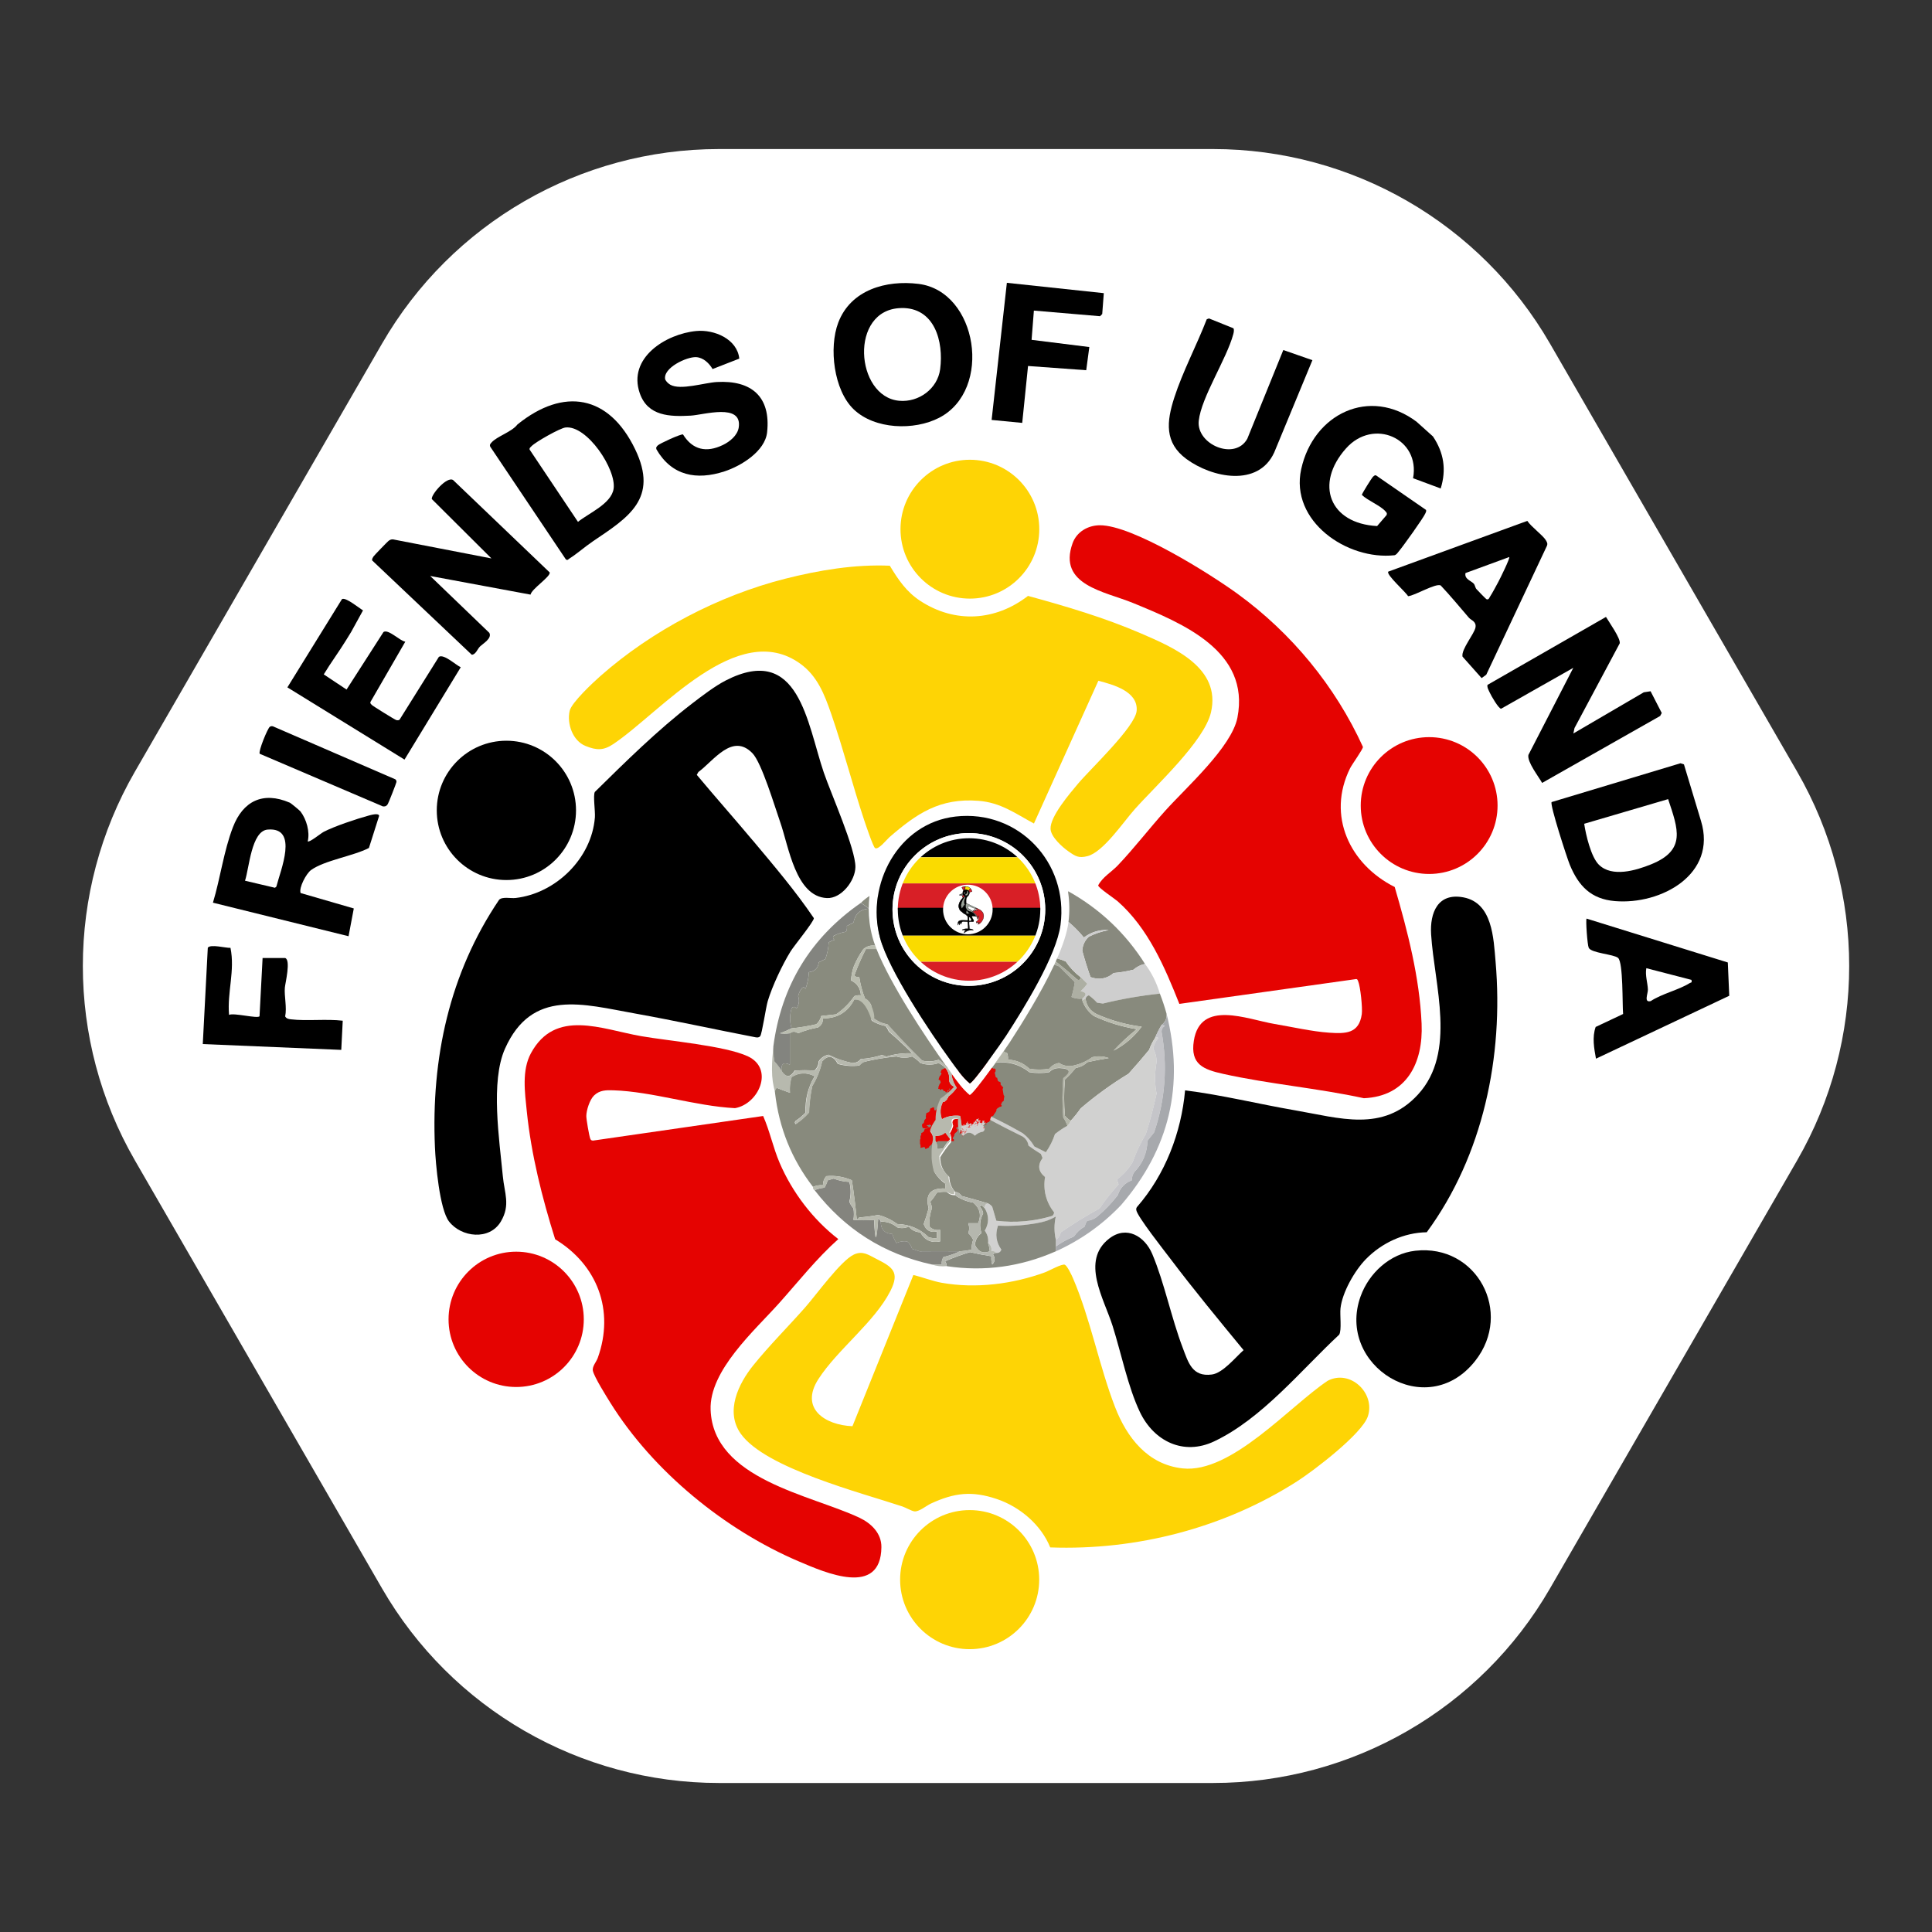
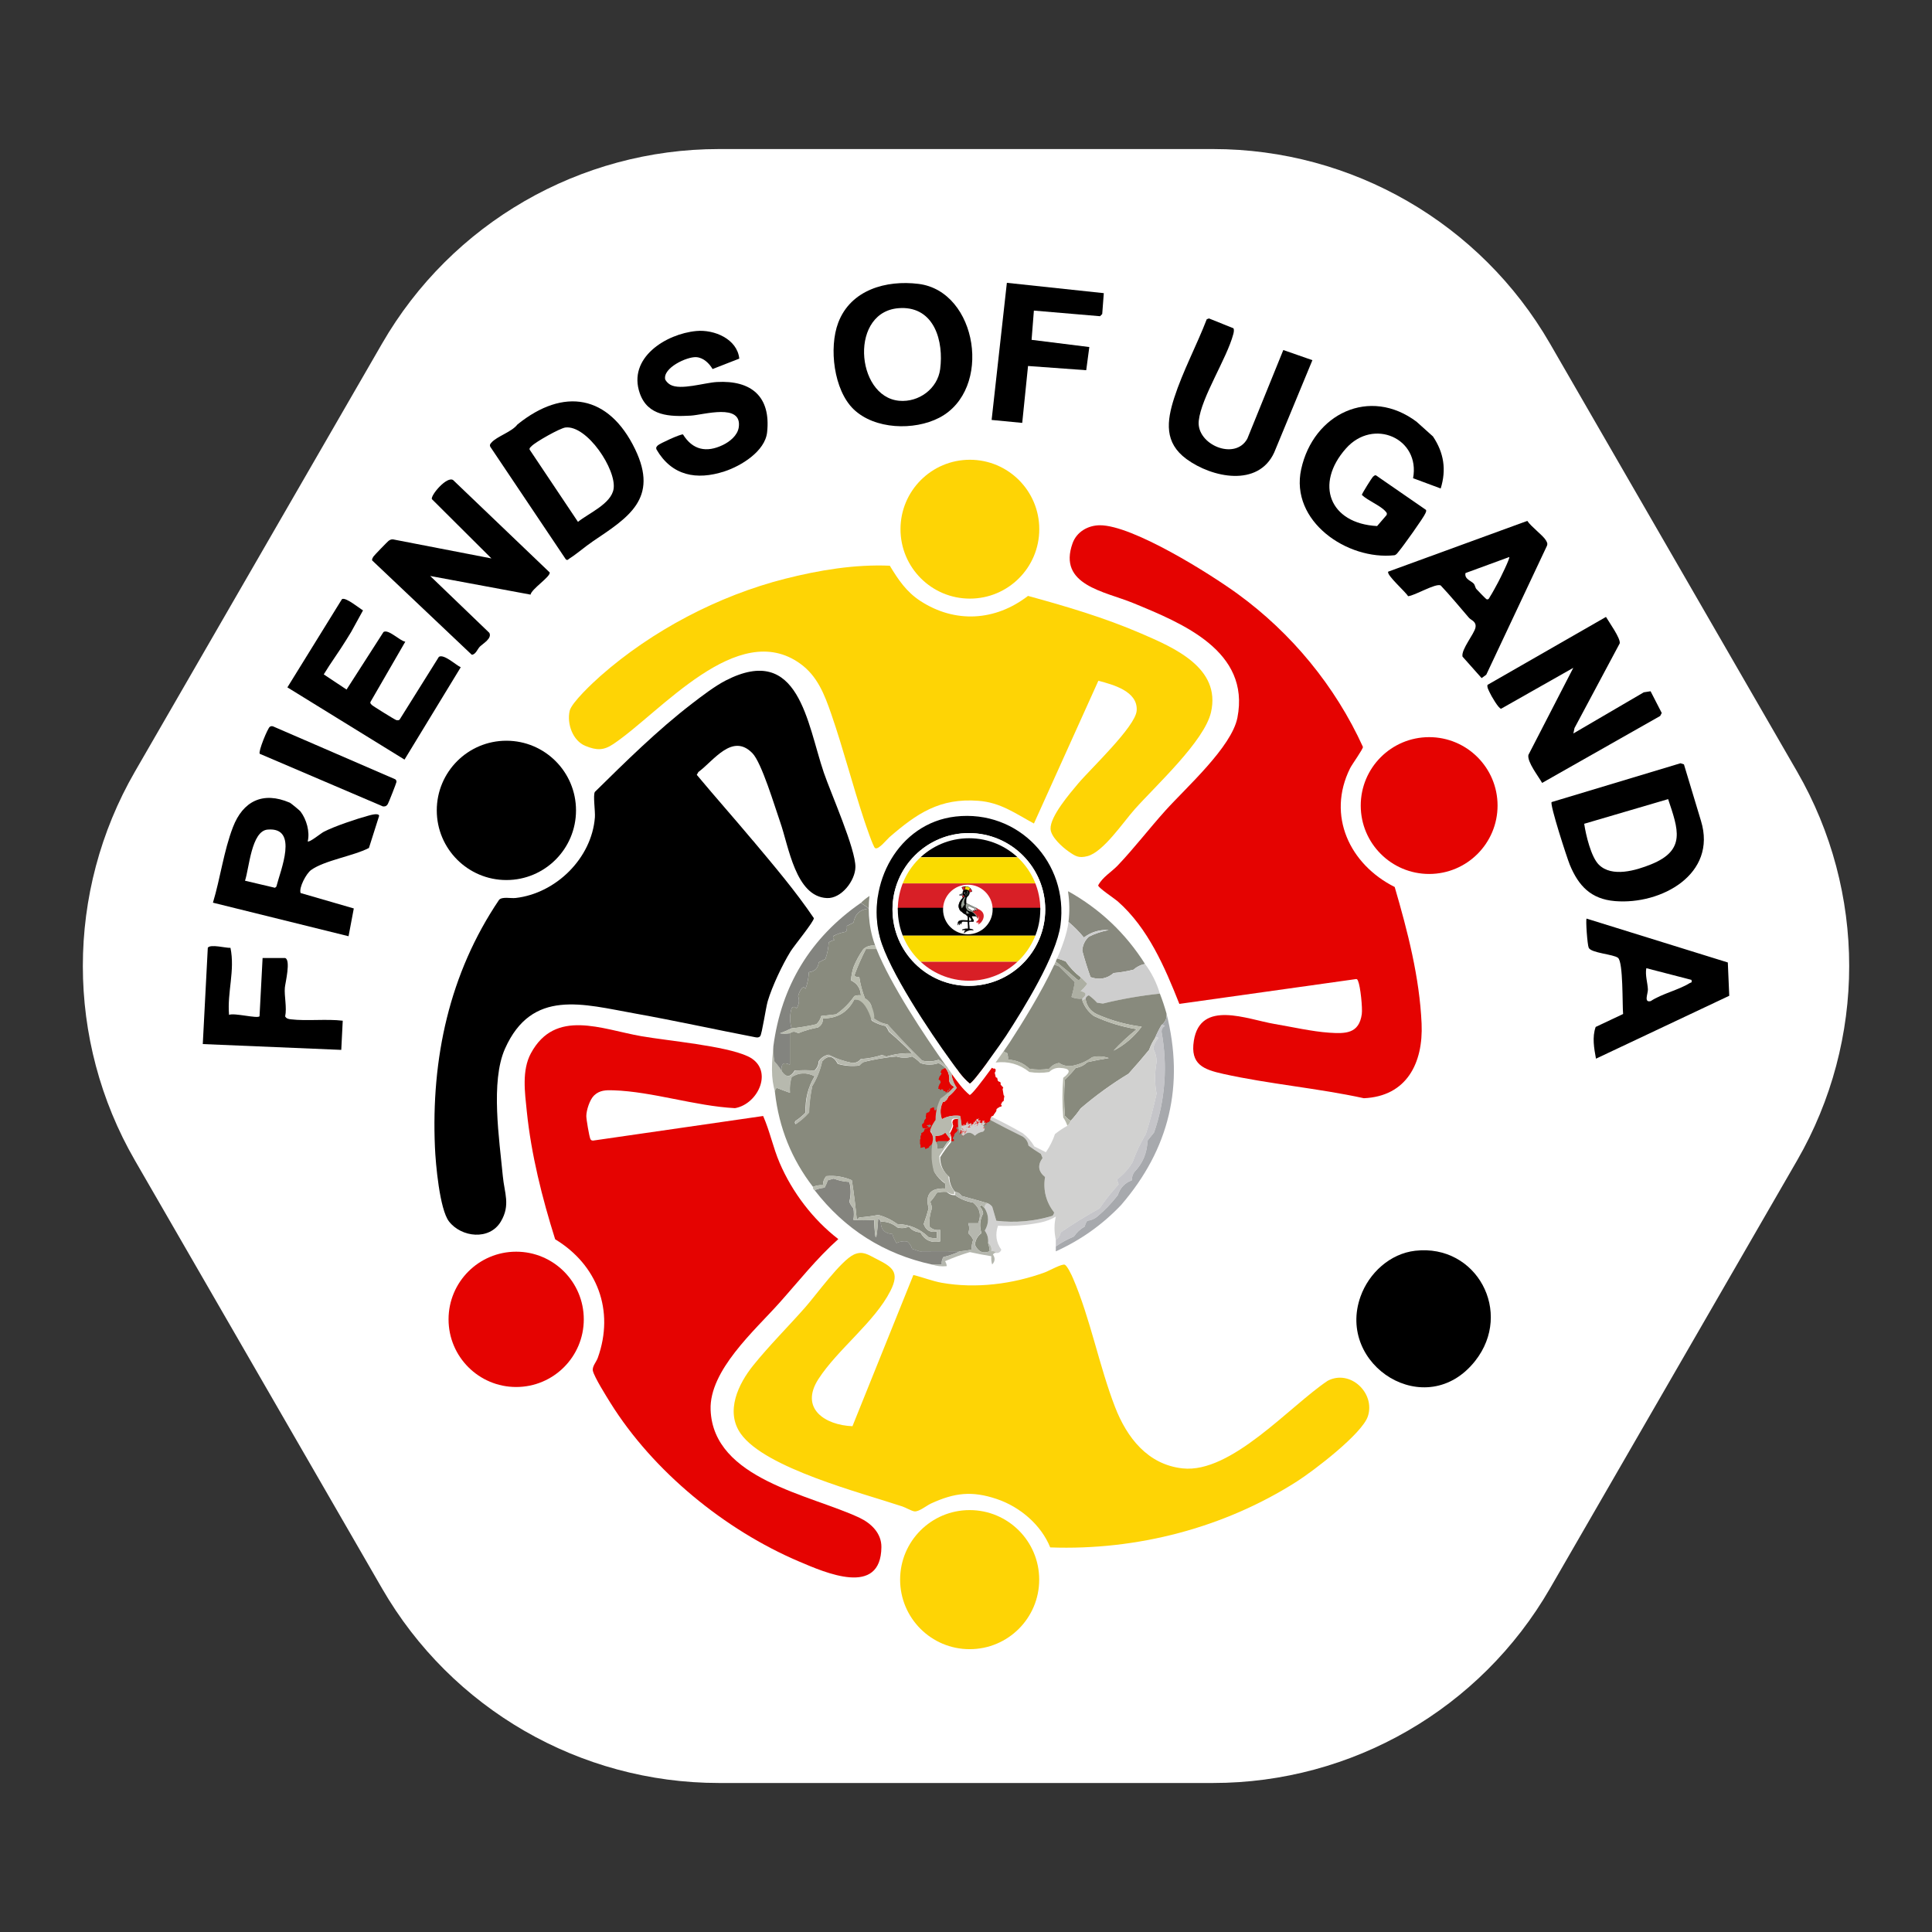
<svg xmlns="http://www.w3.org/2000/svg" id="Layer_1" viewBox="0 0 512 512">
  <rect x="0" y="0" width="512" height="512" fill="#333333" stroke="none" />
  <defs>
    <style>      .st0 {        fill: #d1d1d0;      }      .st0, .st1, .st2, .st3, .st4, .st5, .st6, .st7, .st8, .st9, .st10, .st11, .st12, .st13, .st14, .st15, .st16, .st17, .st18, .st19 {        fill-rule: evenodd;      }      .st1 {        fill: #898b7e;      }      .st2 {        fill: #848777;      }      .st3 {        fill: #adafa3;      }      .st4 {        fill: #b5b7aa;      }      .st20 {        fill: #fff;      }      .st5 {        fill: #83847f;      }      .st6 {        fill: #b7b9ae;      }      .st21 {        fill: none;      }      .st22 {        fill: #d81f26;      }      .st7 {        fill: #87897f;      }      .st8 {        fill: #888a7d;      }      .st23 {        fill: #fed405;      }      .st9 {        fill: #b8baae;      }      .st10 {        fill: #888b7d;      }      .st11 {        fill: #88897e;      }      .st12 {        fill: #84847e;      }      .st13 {        fill: #cecece;      }      .st14 {        fill: #babdaf;      }      .st15 {        fill: #80807b;      }      .st24 {        fill: #e50301;      }      .st25 {        fill: #fadb00;      }      .st16 {        fill: #c5c5c9;      }      .st17 {        fill: #b5b7ae;      }      .st18 {        fill: #b9bbae;      }      .st26 {        clip-path: url(#clippath);      }      .st19 {        fill: #a7a9ad;      }      .st27 {        fill: #9ba49a;      }    </style>
    <clipPath id="clippath">
      <path class="st21" d="M275.69,241.02c0,10.43-8.45,18.88-18.88,18.88s-18.88-8.45-18.88-18.88,8.45-18.88,18.88-18.88,18.88,8.45,18.88,18.88Z" />
    </clipPath>
  </defs>
  <path class="st20" d="M321.48,39.5h-130.95c-36.83,0-70.87,19.65-89.28,51.55l-65.48,113.41c-18.42,31.9-18.42,71.2,0,103.09l65.48,113.41c18.42,31.9,52.45,51.55,89.28,51.55h130.95c36.83,0,70.87-19.65,89.28-51.55l65.48-113.41c18.42-31.9,18.42-71.2,0-103.09l-65.48-113.41c-18.42-31.9-52.45-51.55-89.28-51.55Z" />
  <g>
    <g>
      <path d="M416.97,194.37l18.65-10.9,1.8-.28,2.96,5.76-.42.79-31.28,17.74c-.98-1.74-4-5.56-3.64-7.41l11.9-23.09-19.13,10.84c-.67,0-2.67-3.5-3.03-4.31-.26-.59-.74-1.34-.58-2.01l31.4-18.01c.8,1.36,3.94,5.74,3.64,7.01l-11.98,22.44-.3,1.43Z" />
      <path d="M120.1,127.24l25.58,24.47c.23,1.13-4.81,4.36-5.08,5.87l-26.59-4.94,15.67,15.07c.77,1.48-1.67,2.82-2.52,3.66-.6.6-1.12,2.14-2.14,2.14l-26.4-25c-.08-.39.16-.69.33-1,.14-.26,3.78-4,4.01-4.17.38-.27.7-.44,1.19-.4l26.09,5.05-15.8-15.73c-.28-1.1,4.02-6.17,5.66-5.03Z" />
      <path d="M76.77,212.69c.28.12,2.66,2.09,2.86,2.35,1.61,2.12,2.53,5.4,1.92,7.93.44.38,3.46-2.12,4.23-2.52,2.73-1.44,8.85-3.49,11.91-4.31.49-.13,2.72-.79,2.78.08l-2.7,8.5c-4.1,2.14-11.8,3.28-15.35,5.86-1.25.91-3.26,4.65-2.76,6.08l14.1,4.09-1.39,7.36-35.94-8.89c1.98-6.54,2.84-13.61,5.3-20.01,2.66-6.92,7.96-9.55,15.04-6.5ZM64.93,233.4l7.94,1.87.37-.31c1.04-4.21,6.04-15.84-2.32-15.11-4.32.37-4.88,10.26-5.99,13.55Z" />
      <path d="M375.48,111.83l4.27,3.83c2.89,4.31,3.6,8.79,2.05,13.79l-7.32-2.72c1.96-10.55-10.52-16.07-17.78-7.89-8.38,9.43-4.35,19.9,8.25,20.57l2.5-2.9c.22-.54-.03-.71-.34-1.06-1.27-1.45-4.69-2.83-6.2-4.29-.04-.29,2.67-4.57,2.92-4.8.24-.22.43-.43.79-.41l13.29,9.18c.13.33-.04.58-.15.87-.44,1.13-5.93,8.78-6.99,10.03-.35.41-.64.95-1.21,1.11-12.54,1.38-27.74-9.01-24.73-22.8,3.2-14.65,18.13-21.98,30.66-12.52Z" />
      <path d="M157.05,143.51c-2.06,1.39-4,3.14-6.13,4.5-.34.22-.52.6-.98.21l-20.04-29.87c-.18-.53.04-.71.34-1.06,1.45-1.67,5.39-2.81,6.89-4.8,12.27-9.91,24.23-7.83,31.17,6.53,6.38,13.19-1.88,18.16-11.26,24.49ZM149.86,113.29c-1.44.16-7.97,3.85-9,4.95-.25.27-.6.44-.51.9l12.82,19.16c2.84-2.31,8.82-4.77,9.44-8.75.79-5.09-7.01-16.91-12.75-16.26Z" />
      <path d="M226.21,108.45c-5.27-5.08-6.58-16.31-4.07-22.93,3.32-8.77,12.76-11.34,21.26-10.29,15.69,1.93,19.79,28.1,5.48,35.49-6.64,3.43-17.09,3.11-22.67-2.27ZM238.74,81.64c-13.75.37-12.11,23.51-.45,24.57,5.19.47,10.17-3.18,10.86-8.37.97-7.34-1.46-16.45-10.41-16.21Z" />
      <path d="M446.26,202.56l4.52,14.99c4.32,14.12-10.54,22.27-22.8,21.25-6.36-.53-9.67-4.03-11.98-9.66-.75-1.84-5.31-15.87-4.81-16.58l34.16-10.29.9.29ZM442.06,211.78l-22.23,6.53c.43,2.93,1.81,8.81,3.89,10.85,3.47,3.42,9.81,1.53,13.84-.1,9.34-3.78,7.17-9.3,4.51-17.29Z" />
      <path d="M93,167.57c-.37.6-.82,1.34-1.25,2.03-1.88,3.07-4.08,6.02-5.95,9.12l6.04,4.02,9.79-15.25c1.31-.85,4.34,2.38,5.78,2.56l-9.26,16.02c-.06.37.18.53.4.76.26.28,6.1,3.91,6.47,4,.32.08.59.09.87-.11l10.42-16.65c1.31-.83,4.45,2.14,5.79,2.76l-14.9,24.47-31.04-19.14,14.46-23.38c.92-.63,4.55,2.37,5.58,2.98l-3.2,5.82Z" />
      <path d="M195.91,95.04l-7.07,2.76c-.9-1.53-2.42-3.02-4.31-3.15-2.48-.17-8.95,2.86-8.24,5.93.28.55.82,1.08,1.35,1.38,2.7,1.53,9-.53,12.32-.72,9.14-.52,14.36,3.84,13.33,13.33-.55,5.04-6.9,8.92-11.29,10.35-7.43,2.42-13.95,1.17-18.02-5.8-.2-.51-.01-.72.33-1.07.48-.5,6.04-3.06,6.69-2.92,2.56,4.13,6.22,4.9,10.57,2.8,1.85-.89,3.9-2.55,4.21-4.69.93-6.5-9.32-3.28-12.76-3.09-5.49.3-11.32.17-13.46-5.9-3.3-9.4,6.91-15.78,14.99-16.53,4.74-.44,10.82,2.11,11.37,7.32Z" />
      <path d="M392.63,179.69l-5.05-5.68c-.41-1.89,3.16-6.05,3.44-7.74.27-1.59-1.13-1.86-1.74-2.56-2.48-2.87-4.88-5.81-7.49-8.57-1.4-.62-6.78,2.69-8.64,2.86-.52-1.04-5.86-5.7-5.25-6.51l36.85-13.45c1.02,1.56,4.12,3.8,4.91,5.12.3.51.53.85.3,1.47l-16.09,34.18-1.23.89ZM399.96,147.62l-11.59,4.25c-.34,1.62,1.52,2.04,2.2,2.82.34.39.38,1.08.7,1.42.35.38,2.52,2.66,2.71,2.71.58.13.64-.32.87-.67.71-1.09,1.58-2.77,2.23-3.96.44-.81,3.15-6.3,2.89-6.58Z" />
      <path d="M457.89,255.08l.38,8.81-35.32,16.67c-.5-2.75-1.05-5.7-.08-8.41l7.27-3.43c-.23-2.4.06-13.68-1.34-14.87-1.14-.97-7.09-1.26-7.77-2.67-.37-.78-.84-7.46-.57-7.74l37.44,11.63ZM448.27,259.68l-11.98-3.1c-.34,1.91.34,3.83.42,5.61.05,1.11-1.17,3.6.75,3.11,2.94-1.95,7.45-2.96,10.31-4.76.39-.25.68.02.49-.87Z" />
      <path d="M326.87,87c.24.38.08,1.13-.04,1.57-1.74,6.52-8.48,16.72-9.15,22.95-.67,6.28,9.6,10.66,12.87,4.75l9.54-23.51,7.71,2.69-10.12,24.46c-4.25,9.28-16.5,6.69-23.24,1.75-5.91-4.33-5.28-9.97-3.25-16.26,2.24-6.95,5.97-13.94,8.61-20.79l.59-.22,6.49,2.61Z" />
      <polygon points="292.52 77.69 292.1 83.22 291.52 83.8 273.99 82.31 273.38 90.06 288.68 91.97 287.86 98.11 272.44 96.99 270.9 112.07 262.79 111.29 266.83 74.95 292.52 77.69" />
      <path d="M75.56,253.88c1.57.49.04,6.63-.07,7.85-.2,2.18.58,5.25.08,7.63.36.61.87.69,1.52.77,4.11.5,9.47-.15,13.74.37l-.39,7.73-36.7-1.54,1.33-25.53c.72-1.03,4.79.11,6.01.03,1.24,6.02-.9,11.75-.38,17.77,1.21-.64,7.65,1.08,8.08.35l.81-15.42h5.99Z" />
      <path d="M68.83,199.75c-.43-.6,2.11-6.78,2.67-7.14.28-.18.55-.21.87-.11l32.4,14.03c.23.2.32.41.29.72s-2.11,5.58-2.29,5.84c-.37.55-.62.66-1.29.62l-32.65-13.95Z" />
    </g>
    <g>
      <path class="st23" d="M242.05,337.89c2.49.59,5.06,1.63,7.57,2.07,9.01,1.58,18.74.35,27.31-2.78,1.05-.38,4.58-2.38,5.29-2,.65.35,1.81,2.79,2.14,3.58,4.6,10.68,6.92,23.21,11.14,34.12,3.12,8.06,8.63,15.26,17.92,16.26,12.87,1.39,28.39-16.52,38.43-23.22,5.95-3.12,12.66,3.24,10.66,9.39-1.51,4.65-14.38,14.46-18.8,17.28-19.3,12.32-42.46,18.33-65.39,17.49-2.42-6-8.04-10.76-14.14-12.82-6.6-2.23-11.24-1.67-17.46,1.19-1.23.57-3.23,2.27-4.44,2.07-.75-.12-2.25-.99-3.16-1.3-10.88-3.62-36.28-10.12-42.79-19.24-4.22-5.93-.63-13.29,3.31-18.17,4.24-5.26,9.28-10.28,13.76-15.36,2.93-3.32,9.46-12.41,12.91-13.99,2.36-1.07,3.82.1,5.92,1.15,4.25,2.15,6.31,3.44,3.74,8.5-4.21,8.28-13.98,15.47-19.07,23.34-5.05,7.82,1.75,12.22,9.01,12.51l16.14-40.06Z" />
      <path class="st23" d="M273.99,218.23c-4.95-2.66-8.8-5.56-14.71-6.01-10.24-.78-16.3,3.35-23.58,9.65-.67.58-2.91,3.44-3.8,2.88-.51-.32-2.49-6.24-2.85-7.3-3.11-9.34-5.55-18.96-8.77-28.26-1.78-5.14-3.65-10.03-8.21-13.31-16.6-11.97-36.99,12.88-49.5,21.28-2.63,1.77-4.45,1.72-7.42.52-3.39-1.38-4.95-5.89-4.19-9.28.49-2.21,6.27-7.58,8.16-9.25,13.62-12.02,31.3-21.3,48.92-25.77,9-2.28,18.46-3.86,27.77-3.46,2.23,3.7,4.39,6.92,8.08,9.33,9.23,6.01,19.9,5.34,28.54-1.33,10.16,2.77,20.26,5.77,29.94,9.94,8.7,3.75,21.26,9.1,18.56,20.89-1.76,7.67-14.59,19.39-20.2,25.69-3.06,3.43-8.35,11.38-12.55,12.45-2.31.59-3.17.03-4.98-1.23-1.66-1.15-4.7-3.86-4.79-5.99-.15-3.3,5.16-9.46,7.31-12.02,3.27-3.89,15.21-15.09,15.51-19.32.37-5.12-6.2-6.88-10.15-7.92l-17.08,37.84Z" />
      <ellipse class="st23" cx="256.97" cy="418.62" rx="18.43" ry="18.43" />
      <ellipse class="st23" cx="257.03" cy="140.24" rx="18.39" ry="18.4" />
      <g>
        <path class="st11" d="M303.44,255.45c-1.13.22-2.15.73-3.06,1.53-1.73.43-3.48.73-5.25.88-1.79,1.54-3.84,1.9-6.13,1.09-.82-2.31-1.55-4.64-2.19-7,.1-1.49.68-2.73,1.75-3.72,1.65-.82,3.4-1.41,5.25-1.75-2.41-.15-4.6.5-6.57,1.97-1.23-1.5-2.59-2.88-4.08-4.13.33-2.7.28-5.33-.1-7.86,0-.09.01-.18.02-.27,8.44,4.72,15.23,11.14,20.35,19.26Z" />
        <g>
          <path class="st1" d="M230.42,237.44c-.12,1.08-.19,2.17-.19,3.26-.7-.49-1.39-.97-2.07-1.45.69-.68,1.45-1.28,2.26-1.81Z" />
          <path class="st1" d="M231.95,250.61c-1.19-.15-2.24.15-3.14.9-1.07,1.51-1.95,3.11-2.63,4.82-.36,1.15-.58,2.31-.66,3.5,1.61.73,2.49,2.04,2.63,3.94-.6-.07-1.19,0-1.75.22-1.31,1.9-2.92,3.5-4.82,4.82-1.31.15-2.63.29-3.94.44-.22.87-.66,1.6-1.31,2.19-2.17.5-4.36.87-6.57,1.09-.49-1.75-.49-3.5,0-5.25.44-.58.88-.58,1.31,0,.69-1.07.84-2.16.44-3.28.16-.72.46-1.37.88-1.97.41-.5.77-.5,1.09,0,.51-1.41.8-2.86.88-4.38,1.56-.2,2.44-1.07,2.63-2.63.58-.29,1.17-.58,1.75-.88.5-1.41.8-2.86.88-4.38.47-.3.98-.52,1.53-.66-.42-.31-.49-.68-.22-1.09,1.03-.53,2.12-.9,3.28-1.09.21-.44.28-.95.22-1.53.58-.29,1.17-.58,1.75-.88.41-2.28,1.76-3.51,4.04-3.71,0,2.49.31,5,.96,7.44.2.74.45,1.54.76,2.37Z" />
          <path class="st1" d="M250.69,282.42c-.07-.02-.14-.03-.21-.05h0c-.1-.11-.2-.22-.3-.32-.03-.04-.07-.07-.1-.1-.05-.05-.1-.1-.16-.15-.04-.04-.07-.07-.11-.1-.34-.31-.7-.6-1.08-.85-.11.04-.21.07-.32.1-.11.03-.21.06-.32.09h0c-.16.04-.32.07-.48.1-.05.01-.11.02-.16.03-.16.03-.32.05-.48.06-.86.09-1.74.03-2.62-.16h0c-.3-.29-.59-.59-.89-.88-.29-.29-.59-.59-.88-.88t0,0c-.29-.3-.58-.59-.88-.89-.29-.3-.58-.6-.87-.89-.97-1-1.92-2-2.87-3.02-.95-1.01-1.88-2.03-2.81-3.06-.1-.02-.2-.04-.3-.06-.22-.05-.44-.1-.66-.16-.08-.02-.15-.05-.23-.07-.4-.13-.79-.3-1.17-.5-.4-.21-.78-.45-1.14-.73,0,0,0,0-.01,0-.17,0-.31,0-.42.02-.05,0-.09.02-.12.03-.04.01-.07.02-.1.04,0,0-.02,0-.02.01-.02,0-.03.02-.04.03-.01.01-.03.03-.03.05,0,0,0,.02,0,.03,0,.02,0,.04,0,.07,0,.01,0,.02,0,.03.02.05.06.11.11.17,0,0,.02.02.03.03.01.01.02.02.03.03.01.01.03.03.04.04.02.01.03.03.05.05h0s.02.02.04.03c.07.04.14.08.2.12.07.04.14.08.21.11h0c.14.07.28.14.42.21.35.17.71.32,1.08.45.07.03.15.05.22.07.22.07.45.14.68.2.15.04.3.08.46.11.08.02.16.03.23.05.02.03.04.06.06.09.02.03.04.06.06.09.08.12.16.24.24.37.02.04.05.08.07.12.16.28.31.56.44.86.06.05.13.11.19.16.07.06.14.12.21.18.13.11.27.23.4.34.86.74,1.7,1.5,2.52,2.27.19.18.39.36.58.54h0c.25.24.5.48.75.72.12.12.25.24.37.37.19.18.37.37.55.55.18.18.37.37.55.56-.94-.04-1.89-.01-2.83.08-.16.01-.32.03-.47.05-.2.02-.39.05-.59.08-.17.03-.34.05-.51.08-.17.03-.34.06-.52.1-.12.03-.25.05-.37.08-.03,0-.06.01-.09.02-.15.03-.3.07-.45.11-.19.05-.39.1-.58.15-.12.04-.25.07-.37.11-.1-.03-.19-.05-.29-.08-.09-.03-.19-.07-.28-.1-.05-.02-.09-.04-.14-.06-.09-.04-.18-.08-.27-.13-.04-.02-.09-.05-.13-.07-1.84.61-3.74.98-5.69,1.09h0c-.05.06-.1.13-.15.18-.18.2-.38.36-.59.49-.07.04-.15.09-.23.12-.08.04-.16.07-.24.1h-.04s-.03.03-.05.03c-.08.03-.16.05-.25.07-.03,0-.07.02-.1.02-.04,0-.09.02-.14.02-.04,0-.08.01-.12.02-.09.01-.18.02-.28.02-.98-.19-1.93-.43-2.86-.74-.11-.04-.22-.07-.34-.11-.17-.06-.33-.12-.5-.18-.17-.06-.33-.12-.5-.19h0c-.08-.03-.16-.07-.25-.1-.16-.07-.33-.14-.49-.21-.08-.04-.16-.07-.24-.11-.11-.05-.22-.1-.32-.15h0c-.21-.1-.43-.2-.64-.31-.07-.04-.14-.07-.21-.11h0c-.41.08-.79.21-1.14.4-.04.02-.09.05-.13.07-.08.05-.17.1-.25.16h0c-.08.06-.16.12-.24.18-.12.09-.23.19-.34.3-.07.07-.14.15-.21.23-.03.03-.06.07-.08.1-.08.1-.16.21-.24.32-.05.97-.42,1.78-1.09,2.41-1.74-.08-3.48-.08-5.22,0,0,0-.02,0-.03,0h0c-.08.14-.17.27-.25.38-.03.04-.06.08-.08.11,0,0,0,0,0,0-.11.15-.23.28-.34.4-.21.21-.42.36-.62.46-.04.02-.08.03-.11.05-.02,0-.04.01-.06.02-.04.01-.08.02-.11.03-.44.09-.89-.08-1.33-.52-.1-.09-.19-.2-.29-.32-.1-.12-.19-.25-.29-.39h0c-.23-1.96.49-2.54,2.19-1.75v-8.32c.66-.54,1.39-.54,2.19,0,1.69-.7,3.44-1.21,5.25-1.53.92-.55,1.36-1.35,1.31-2.41,3.84.02,6.61-1.66,8.32-5.03.03,0,.05,0,.08,0,2.29-.12,3.8.97,4.51,3.29.1-.62.06-1.19-.11-1.69-.11-.31-.27-.6-.48-.86-.29-.36-.67-.68-1.15-.95-.73-1.82-1.24-3.72-1.53-5.69-.51.1-.95-.05-1.31-.44.89-2.44,1.92-4.77,3.06-7h2.82c3.66,9.27,12.89,23.23,18.4,30.91Z" />
          <path class="st1" d="M251.52,282.56c-.18-.02-.37-.05-.55-.08.18.03.37.06.55.08Z" />
          <path class="st1" d="M253.1,282.59s-.03,0-.05,0c-.36-.5-.72-1-1.06-1.47-5.51-7.56-16.48-23.99-18.78-32.61-1.01-3.77-1.13-7.69-.49-11.45-.1,4.67.64,9.19,2.22,13.57,6.06,10.66,12.12,21.31,18.17,31.95Z" />
        </g>
        <path class="st2" d="M286.37,258.95c0,.67-.3.89-.88.66-1.88-1.69-3.78-3.29-5.71-4.81.12-.27.25-.55.36-.82.77.21,1.53.48,2.28.81,1.11,1.62,2.42,3,3.94,4.16Z" />
        <path class="st13" d="M307.38,263.33c-5.14.54-10.18,1.42-15.1,2.63-.51-.07-1.02-.15-1.53-.22-.66-.74-1.39-1.39-2.19-1.97-.45.16-.74.45-.88.88-.29.15-.58.29-.88.44v-.44c1.27-.99,1.12-1.65-.44-1.97.67-.59,1.25-1.25,1.75-1.97-.59-.59-1.18-1.18-1.75-1.75-1.52-1.16-2.83-2.54-3.94-4.16-.75-.33-1.51-.6-2.28-.81,1.52-3.47,2.63-6.74,2.99-9.44.01-.08.02-.15.03-.23,1.49,1.25,2.85,2.63,4.08,4.13,1.97-1.47,4.15-2.12,6.57-1.97-1.85.34-3.6.93-5.25,1.75-1.07.99-1.66,2.23-1.75,3.72.64,2.36,1.37,4.7,2.19,7,2.29.81,4.33.44,6.13-1.09,1.78-.15,3.53-.44,5.25-.88.91-.8,1.93-1.31,3.06-1.53,1.77,2.36,3.08,4.99,3.94,7.88Z" />
        <path class="st3" d="M286.81,264.64c-1,.11-1.95-.03-2.85-.44.37-1.27.66-2.59.88-3.94-1.39-1.39-2.77-2.77-4.16-4.16-.42-.18-.85-.32-1.29-.43.14-.29.27-.58.4-.87,1.93,1.51,3.83,3.12,5.71,4.81.58.23.87.01.88-.66.57.57,1.16,1.16,1.75,1.75-.5.72-1.09,1.38-1.75,1.97,1.56.32,1.71.97.44,1.97Z" />
        <path class="st5" d="M230.34,240.78s-.08,0-.12.01c-2.28.2-3.63,1.43-4.04,3.71-.58.29-1.17.58-1.75.88.07.58,0,1.09-.22,1.53-1.16.2-2.25.56-3.28,1.09-.27.41-.2.78.22,1.09-.55.14-1.07.35-1.53.66-.08,1.51-.37,2.97-.88,4.38-.58.29-1.17.58-1.75.88-.19,1.56-1.07,2.43-2.63,2.63-.08,1.51-.37,2.97-.88,4.38-.32-.5-.69-.5-1.09,0-.42.6-.71,1.25-.88,1.97.4,1.12.25,2.22-.44,3.28-.44-.58-.88-.58-1.31,0-.49,1.75-.49,3.5,0,5.25-.98.5-2,.94-3.06,1.31.75.11,1.63.11,2.63,0v8.32c-1.69-.79-2.42-.21-2.19,1.75h0c-.07-.11-.14-.23-.21-.34-.03-.05-.07-.11-.1-.16-.04-.06-.07-.11-.11-.17-.05-.07-.1-.15-.15-.22-.07-.1-.14-.19-.21-.29-.2-.28-.41-.55-.64-.81-.04-.05-.09-.11-.14-.16-.14-.16-.28-.32-.42-.47-.07-.43-.13-.86-.17-1.29,0,0,0,0,0,0-.01-.12-.02-.24-.03-.36,0-.06,0-.12-.01-.18,0-.06,0-.12-.01-.18-.03-.63-.03-1.26,0-1.9,0,0,0-.01,0-.02,2.12-16.12,9.85-28.82,23.2-38.08.68.48,1.37.96,2.07,1.45.04.03.08.05.12.08Z" />
        <path class="st14" d="M230.88,266.45c.57,1.22.92,2.72.78,3.45h0c-.08.41-.31.58-.74.3,0,0,0,0,0,0,0-.01,0-.02,0-.03-.72-2.31-2.14-5.39-4.43-5.31-.03,0-.05,0-.08,0-1.7,3.37-4.48,5.05-8.32,5.03.05,1.05-.39,1.85-1.31,2.41-1.82.32-3.57.83-5.25,1.53-.79-.54-1.52-.54-2.19,0-1,.11-1.87.11-2.63,0,1.06-.37,2.08-.81,3.06-1.31,2.2-.23,4.39-.59,6.57-1.09.66-.59,1.1-1.31,1.31-2.19,1.31-.15,2.63-.29,3.94-.44,1.9-1.31,3.5-2.92,4.82-4.82.57-.21,1.15-.29,1.75-.22-.14-1.9-1.01-3.21-2.63-3.94.08-1.19.3-2.36.66-3.5.68-1.7,1.56-3.31,2.63-4.82.9-.75,1.94-1.05,3.14-.9.11.29.22.59.34.9h-2.82c-1.15,2.23-2.17,4.57-3.06,7,.36.39.8.53,1.31.44.29,1.97.81,3.87,1.53,5.69.41.06.8.43,1.15.95.17.26.34.55.48.86Z" />
        <path class="st8" d="M307.82,271.64c-.67,1.13-1.25,2.29-1.75,3.5-.63.92-1.14,1.94-1.53,3.06-1.78,2.17-3.6,4.29-5.47,6.35-4.45,2.7-8.69,5.76-12.69,9.19-.82,1.18-1.69,2.27-2.63,3.28-.57-.35-1.08-.78-1.53-1.31-.29-3.21-.29-6.42,0-9.63,1.03-.96,1.98-1.98,2.85-3.06,1.2-.19,2.22-.7,3.06-1.53,1.88-.42,3.78-.79,5.69-1.09-1.44-.51-2.9-.58-4.38-.22-1.44,1.05-3.04,1.78-4.82,2.19-1.42.35-2.74.13-3.94-.66-1.07.17-1.95.68-2.63,1.53-1.75.29-3.5.29-5.25,0-1.6-1.53-3.49-2.33-5.69-2.41.07-.6,0-1.18-.22-1.75-.36-.1-.67-.25-.92-.46.75-1.08,1.32-1.92,1.57-2.3,3.27-5.04,8.35-13.15,11.85-20.65.44.11.87.25,1.29.43,1.39,1.39,2.77,2.77,4.16,4.16-.21,1.35-.5,2.67-.88,3.94.89.4,1.84.55,2.85.44v.44c.56,1.66,1.58,3.05,3.06,4.16,3.64,1.7,7.43,2.87,11.38,3.5-2.17,1.74-4.22,3.63-6.13,5.69,2.89-1.49,5.36-3.6,7.44-6.35-4.09-.51-8.03-1.61-11.82-3.28-1.79-.84-2.81-2.23-3.06-4.16.14-.43.43-.72.88-.88.79.58,1.52,1.23,2.19,1.97.51.07,1.02.15,1.53.22,4.93-1.21,9.96-2.09,15.1-2.63.67,1.71,1.25,3.46,1.75,5.25.15,1.29-.29,2.31-1.31,3.06Z" />
        <path class="st18" d="M287.68,264.64c.25,1.93,1.27,3.32,3.06,4.16,3.78,1.67,7.72,2.77,11.82,3.28-2.08,2.74-4.56,4.86-7.44,6.35,1.91-2.06,3.95-3.95,6.13-5.69-3.95-.64-7.74-1.8-11.38-3.5-1.48-1.11-2.5-2.49-3.06-4.16.29-.15.58-.29.88-.44Z" />
        <path class="st0" d="M279.8,328.55c-.46-2.08-.46-4.12,0-6.13-1.22.71-2.53,1.22-3.94,1.53-3.78.78-7.58,1.07-11.38.88-.79,2.3-.5,4.41.88,6.35-.22.62-.66.91-1.31.88-.31-.4-.75-.54-1.31-.44.17-.96-.13-1.69-.88-2.19.12-1.22-.17-2.32-.88-3.28,1.16-1.99,1.16-3.96,0-5.91-.09-.73.2-1.17.88-1.31.42.2.78.49,1.09.88.37,1.25.73,2.49,1.09,3.72,5.03.6,9.99.16,14.88-1.31.23-.25.37-.54.44-.88-2.15-2.81-2.95-5.94-2.41-9.41-1.81-1.46-2.03-3.14-.66-5.03-.15-.36-.29-.73-.44-1.09-1.13-.68-2.23-1.4-3.28-2.19-.15-1.03-.66-1.83-1.53-2.41-3.03-1.48-6.02-3.01-8.97-4.6-.61.49-1.12,1.07-1.53,1.75.53.53.53,1.04,0,1.53-.85.13-1.58.5-2.19,1.09-1.07-1.06-2.09-1.06-3.06,0-.27-.05-.41-.2-.44-.44.11-1.65-.03-3.25-.44-4.81.15-1.13.74-1.93,1.75-2.41,1.75-.29,3.5-.58,5.25-.88.65-1.07,1.45-2.02,2.41-2.85.22-1.16.29-2.33.22-3.5.99,2.62.33,4.81-1.97,6.57-.21.41-.28.85-.22,1.31,2.02.04,2.16.48.44,1.31.09.26.24.48.44.66,2.86,1.35,5.63,2.81,8.32,4.38,1.25.95,2.27,2.12,3.06,3.5,1.02.51,2.04,1.02,3.06,1.53,1.04-1.5,1.84-3.11,2.41-4.81,1.05-.84,2.14-1.57,3.28-2.19.39-.35.69-.78.88-1.31.93-1.01,1.81-2.11,2.63-3.28,4.01-3.43,8.24-6.5,12.69-9.19,1.87-2.06,3.7-4.17,5.47-6.35.39-1.12.9-2.15,1.53-3.06.38-.42.67-.42.88,0-.73.81-1.17,1.76-1.31,2.85.61,1.06.9,2.23.88,3.5-.53,2.86-.53,5.64,0,8.32-.79,3.69-1.74,7.27-2.85,10.72-1.42,2.38-2.59,4.86-3.5,7.44-1.1,1.83-2.49,3.36-4.16,4.6.15.44.29.88.44,1.31-1.86,2-3.53,4.12-5.03,6.35-3.55,1.95-6.98,4.06-10.29,6.35-.18.89-.62,1.54-1.31,1.97Z" />
        <path class="st4" d="M293.81,280.4c-1.91.31-3.81.67-5.69,1.09-.84.83-1.86,1.34-3.06,1.53-.87,1.09-1.82,2.11-2.85,3.06-.29,3.21-.29,6.42,0,9.63.45.53.97.97,1.53,1.31-.19.53-.48.97-.88,1.31-.25-.77-.62-1.5-1.09-2.19-.29-3.5-.29-7,0-10.51,2.18-1.62,1.89-2.5-.88-2.63-1.11-.05-2.06.31-2.85,1.09-1.75.29-3.5.29-5.25,0-2.63-2.08-5.61-2.91-8.94-2.51.77-1.08,1.5-2.11,2.11-2.99.25.21.56.36.92.46.21.57.29,1.15.22,1.75,2.2.08,4.09.88,5.69,2.41,1.75.29,3.5.29,5.25,0,.68-.85,1.55-1.36,2.63-1.53,1.2.78,2.52,1,3.94.66,1.78-.4,3.38-1.13,4.82-2.19,1.48-.36,2.94-.29,4.38.22Z" />
        <path class="st8" d="M247.41,302.28c-.55,2.77-.48,5.55.22,8.32.74,1.25,1.69,2.27,2.85,3.06v1.31c-3.89-.2-5.35,1.55-4.38,5.25-.37,1.4-.81,2.79-1.31,4.16.58,1.67,1.75,2.33,3.5,1.97v1.75c-.74.07-1.47,0-2.19-.22-2.32-2.26-5.09-3.42-8.32-3.5-1.52-1.12-3.2-1.92-5.03-2.41-1.66.32-3.34.54-5.03.66-.22.22-.44.44-.66.66-.32-3.45-.76-6.95-1.31-10.51-2.17-.94-4.43-1.31-6.78-1.09-.6.69-.89,1.5-.88,2.41-.93-.08-1.8.07-2.63.44-5.65-7.31-9.01-15.63-10.07-24.95-.1-.51.05-.95.44-1.31,1.18.47,2.35.91,3.5,1.31-.12-1.43.02-2.82.44-4.16,1.95-1.24,3.99-1.31,6.13-.22-1.77,2.94-2.57,6.15-2.41,9.63-.79.83-1.67,1.56-2.63,2.19-.29.29-.29.58,0,.88,1.32-.88,2.49-1.9,3.5-3.06.1-2.36.39-4.7.88-7,1.24-2.03,2.11-4.22,2.63-6.57,1.59-1.77,2.98-1.55,4.16.66,1.87.54,3.77.69,5.69.44.29-.29.58-.58.88-.88,2.94-.74,5.93-1.25,8.97-1.53,1.41.45,2.79.45,4.16,0,.83.48,1.56,1.07,2.19,1.75,1.61.55,3.22.55,4.81,0,2.03.94,2.98,2.54,2.85,4.81.22.8.73,1.31,1.53,1.53-1.12,1.25-2.36,2.34-3.72,3.28-.88,1.76-1.32,3.66-1.31,5.69-.68.85-1.19,1.8-1.53,2.85.59.69.89,1.49.88,2.41Z" />
-         <path class="st8" d="M281.77,296.16c.48.69.84,1.42,1.09,2.19-1.14.62-2.23,1.35-3.28,2.19-.56,1.71-1.37,3.31-2.41,4.82-1.02-.51-2.04-1.02-3.06-1.53-.79-1.38-1.82-2.55-3.06-3.5-2.69-1.56-5.46-3.02-8.32-4.38,0,0-.02-.02-.03-.03-.02-.02-.04-.04-.06-.06h0s-.02-.02-.03-.03c0,0,0,0,0,0-.01-.01-.03-.03-.04-.04,0,0,0,0,0,0-.01-.01-.02-.03-.03-.04,0,0,0,0,0,0,0,0-.01-.01-.02-.02,0,0,0,0,0-.01-.01-.02-.03-.04-.04-.06-.02-.03-.03-.05-.05-.08,0-.01-.02-.03-.02-.04,0,0,0,0,0,0-.01-.02-.02-.04-.03-.05-.03-.06-.05-.12-.08-.18,1.73-.83,1.58-1.27-.44-1.31-.07-.46,0-.9.22-1.31,2.3-1.75,2.96-3.94,1.97-6.57-.29,0-.44-.15-.44-.44-.17-.86-.49-1.65-.96-2.36.08-.12.17-.23.25-.35.32-.45.65-.89.96-1.33,3.33-.41,6.31.43,8.94,2.51,1.75.29,3.5.29,5.25,0,.78-.78,1.73-1.15,2.85-1.09,2.77.13,3.06,1.01.88,2.63-.29,3.5-.29,7,0,10.51Z" />
        <path class="st15" d="M204.95,282.59c.99,1.21,2.09,2.38,3.28,3.5.29.73.29,1.46,0,2.19-.94-.27-1.89-.56-2.85-.88-.41-1.57-.55-3.18-.44-4.81Z" />
        <path class="st16" d="M307.82,271.64c.32-.06.62.02.88.22-.57.35-.86.86-.88,1.53,1.64,9.1.99,18-1.97,26.7-.58.73-1.17,1.46-1.75,2.19-.1,3.26-1.27,6.03-3.5,8.32-.44.67-.66,1.4-.66,2.19-1.84.67-3.08,1.98-3.72,3.94-1.63,2.1-3.45,4-5.47,5.69-.75.63-1.63.99-2.63,1.09-.3.47-.52.98-.66,1.53-1.16.65-2.11,1.52-2.85,2.63-1.73.72-3.34,1.59-4.81,2.63v-1.75c.69-.43,1.13-1.08,1.31-1.97,3.31-2.28,6.74-4.4,10.29-6.35,1.5-2.23,3.18-4.35,5.03-6.35-.15-.44-.29-.88-.44-1.31,1.67-1.24,3.06-2.77,4.16-4.6.91-2.58,2.08-5.06,3.5-7.44,1.11-3.46,2.05-7.03,2.85-10.72-.53-2.68-.53-5.45,0-8.32.02-1.27-.27-2.44-.88-3.5.14-1.09.58-2.04,1.31-2.85-.21-.42-.5-.42-.88,0,.5-1.21,1.08-2.38,1.75-3.5Z" />
        <path class="st8" d="M254.85,300.53c.03.24.17.38.44.44.97-1.06,2-1.06,3.06,0,.61-.6,1.34-.96,2.19-1.09.53-.49.53-1,0-1.53.41-.68.92-1.26,1.53-1.75,2.95,1.58,5.94,3.12,8.97,4.6.87.58,1.38,1.38,1.53,2.41,1.06.78,2.15,1.51,3.28,2.19.15.36.29.73.44,1.09-1.37,1.9-1.15,3.57.66,5.03-.55,3.47.26,6.61,2.41,9.41-.06.34-.21.63-.44.88-4.89,1.47-9.85,1.91-14.88,1.31-.36-1.23-.73-2.47-1.09-3.72-.31-.39-.67-.68-1.09-.88-2.25-.67-4.59-1.33-7-1.97-.43-.65-1.01-1.01-1.75-1.09-.97-1.11-1.48-2.42-1.53-3.94-1.63-1.4-2.43-3.15-2.41-5.25.82-1.34,1.77-2.66,2.85-3.94.25-.82.18-1.62-.22-2.41.39-.61.68-1.27.88-1.97-.57-1.45.02-2.03,1.75-1.75-.14,1.41.01,2.72.44,3.94Z" />
        <path class="st19" d="M309.13,268.58c4.81,18.97.8,35.89-12.04,50.78-4.97,5.22-10.73,9.3-17.29,12.26v-1.31c1.48-1.03,3.08-1.91,4.81-2.63.74-1.1,1.69-1.98,2.85-2.63.14-.55.35-1.06.66-1.53,1-.1,1.87-.47,2.63-1.09,2.02-1.69,3.84-3.59,5.47-5.69.64-1.96,1.88-3.27,3.72-3.94,0-.79.21-1.52.66-2.19,2.23-2.29,3.4-5.06,3.5-8.32.58-.73,1.17-1.46,1.75-2.19,2.96-8.7,3.61-17.6,1.97-26.7.01-.67.3-1.18.88-1.53-.26-.2-.55-.28-.88-.22,1.03-.75,1.47-1.77,1.31-3.06Z" />
        <path class="st10" d="M248.29,304.47c.12-.84-.02-1.57-.44-2.19v-1.31c1.02.11,1.89-.18,2.63-.88.44.58.88,1.17,1.31,1.75-.67.74-1.25,1.54-1.75,2.41-.57.21-1.15.29-1.75.22Z" />
        <path class="st1" d="M250.91,315.85c.58.63,1.31.92,2.19.88,1.41,1.03,3.02,1.69,4.81,1.97,1.78,1.49,2.22,3.32,1.31,5.47h-2.63c.33.91.33,1.79,0,2.63.55.5.99,1.08,1.31,1.75-.29.85-.43,1.73-.44,2.63-1.01.22-2.03.36-3.06.44-3.65-.04-7.22-.04-10.72,0-.66-.22-1.31-.44-1.97-.66-.24-.81-.68-1.46-1.31-1.97-1.06-.12-2.01.03-2.85.44-.46-.75-.83-1.56-1.09-2.41-2.04-.12-3.06-1.21-3.06-3.28,1.64-.04,3.1.47,4.38,1.53,1.05.31,2.07.24,3.06-.22.79.96,1.81,1.47,3.06,1.53,1.15,2.09,2.9,2.89,5.25,2.41v-3.06c-1.13.18-2.08-.11-2.85-.88-.11-1.63.1-3.24.66-4.81-.05-.61-.2-1.19-.44-1.75.67-.74,1.25-1.54,1.75-2.41.86-.22,1.74-.29,2.63-.22Z" />
        <path class="st12" d="M233.41,323.73c0,2.07,1.03,3.16,3.06,3.28.27.85.63,1.66,1.09,2.41.83-.41,1.78-.56,2.85-.44.63.51,1.07,1.16,1.31,1.97.66.22,1.31.44,1.97.66,3.5-.04,7.08-.04,10.72,0-1.36.64-2.82,1.15-4.38,1.53-.39.59-.53,1.25-.44,1.97h-2.63c-12.74-2.79-23.1-9.36-31.08-19.7.78-.35,1.66-.57,2.63-.66.33-.63.62-1.29.88-1.97.51-.15,1.02-.29,1.53-.44,1.35.52,2.73.81,4.16.88.46,1.76.46,3.51,0,5.25.26.66.62,1.24,1.09,1.75.16,1.05.16,2.07,0,3.06,1.77.13,3.59.13,5.47,0,.28,6.27.65,6.12,1.09-.44.31.24.53.53.66.88Z" />
        <path class="st9" d="M250.48,313.66c.42.62.56,1.35.44,2.19-.89-.07-1.76,0-2.63.22-.5.86-1.08,1.67-1.75,2.41.24.56.38,1.14.44,1.75-.55,1.58-.77,3.18-.66,4.81.77.77,1.72,1.06,2.85.88v3.06c-2.36.48-4.11-.32-5.25-2.41-1.26-.06-2.28-.57-3.06-1.53-.99.46-2.01.53-3.06.22-1.28-1.06-2.74-1.57-4.38-1.53-.12-.35-.34-.64-.66-.88-.45,6.56-.81,6.71-1.09.44-1.88.13-3.7.13-5.47,0,.16-.99.16-2.01,0-3.06-.47-.51-.84-1.09-1.09-1.75.46-1.74.46-3.49,0-5.25-1.43-.06-2.81-.35-4.16-.88-.51.15-1.02.29-1.53.44-.25.68-.54,1.34-.88,1.97-.97.08-1.84.3-2.63.66-.37-.15-.51-.44-.44-.88.82-.37,1.7-.51,2.63-.44-.01-.91.28-1.71.88-2.41,2.36-.21,4.62.15,6.78,1.09.56,3.55,1,7.06,1.31,10.51.22-.22.44-.44.66-.66,1.7-.12,3.37-.34,5.03-.66,1.83.48,3.51,1.29,5.03,2.41,3.22.08,5.99,1.25,8.32,3.5.72.22,1.44.29,2.19.22v-1.75c-1.75.36-2.92-.3-3.5-1.97.51-1.37.94-2.76,1.31-4.16-.98-3.7.48-5.45,4.38-5.25v-1.31Z" />
-         <path class="st7" d="M279.8,328.55v3.06c-9.32,4.1-18.95,5.42-28.89,3.94-.02-.47-.16-.91-.44-1.31,2.14-.93,4.32-1.73,6.57-2.41,1.84.42,3.74.79,5.69,1.09-.07.74,0,1.47.22,2.19.78-.8.86-1.68.22-2.63.2-.35.49-.5.88-.44.65.04,1.09-.25,1.31-.88-1.38-1.93-1.67-4.05-.88-6.35,3.8.2,7.6-.1,11.38-.88,1.41-.31,2.72-.82,3.94-1.53-.46,2.01-.46,4.05,0,6.13Z" />
        <path class="st10" d="M260.98,320.23c1.16,1.95,1.16,3.92,0,5.91.71.97,1,2.06.88,3.28.24.71.38,1.44.44,2.19-1.81.7-3.12.12-3.94-1.75.14-1.31.72-2.33,1.75-3.06-.6-1.8-.45-3.55.44-5.25-.1-.68-.39-1.26-.88-1.75l.44-.44c.3.33.59.62.88.88Z" />
        <path class="st17" d="M253.1,315.85c.74.08,1.33.45,1.75,1.09,2.41.64,4.75,1.3,7,1.97-.68.14-.97.58-.88,1.31-.28-.26-.58-.55-.88-.88l-.44.44c.49.49.78,1.07.88,1.75-.89,1.7-1.04,3.45-.44,5.25-1.03.73-1.61,1.76-1.75,3.06.82,1.87,2.13,2.45,3.94,1.75-.06-.75-.2-1.48-.44-2.19.75.5,1.04,1.23.88,2.19.57-.1,1,.04,1.31.44-.38-.06-.68.09-.88.44.64.95.56,1.82-.22,2.63-.22-.72-.29-1.44-.22-2.19-1.95-.31-3.85-.67-5.69-1.09-2.24.67-4.43,1.48-6.57,2.41.27.4.42.84.44,1.31-1.41.14-2.72-.01-3.94-.44h2.63c-.09-.72.05-1.38.44-1.97,1.55-.38,3.01-.89,4.38-1.53,1.03-.08,2.05-.22,3.06-.44,0-.9.15-1.77.44-2.63-.33-.67-.77-1.26-1.31-1.75.33-.84.33-1.71,0-2.63h2.63c.9-2.15.46-3.98-1.31-5.47-1.8-.28-3.4-.94-4.81-1.97v-.88Z" />
        <g>
          <path class="st24" d="M260.3,297.87s-.03-.04-.03-.07c0-.04.01-.04,0-.05-.01,0-.04,0-.07,0,0,0-.02.04-.02.05,0,.01-.04.02-.07,0s-.04,0-.05.04c0,.03.03.03.06.02.03,0,.07-.01.07-.02,0-.01.02.06.02.09s.04,0,.06,0c.02,0,.03-.05.02-.07ZM259.41,297.14s-.06-.02-.08-.03c-.02-.01-.01-.07-.04-.08-.02,0-.03.06-.03.08,0,.02.06.04.1.06s.03.03.05.03c.02,0,.01-.04,0-.05ZM259.44,297.24s-.02,0-.03,0c-.01,0-.02-.02-.05,0-.03.01,0,.04-.02.05-.01.01-.05-.03-.05,0,0,.03.07.06.04.1-.03.04-.06,0-.07,0,0-.02-.07.02-.09,0-.01-.02.04-.07.01-.09-.03-.02-.08.04-.1.03-.02,0-.06-.04-.05-.07.01-.03.05-.09.07-.09.02,0,.05.02.06,0,0-.02-.1-.06-.15-.05-.05.02-.2.05-.25.09-.05.04-.09.06-.09.1,0,.04.06.09.13.09s.07-.02.12.07c.04.09.07.14.02.15-.06,0-.15-.04-.15-.04-.02,0-.09-.02-.07.02.02.03.03.04.04.05s.02.06.02.07c0,.01,0,.02.02.01.01,0,.02-.03.06-.03.04,0,.08,0,.08.01,0,.01,0,.07.01.08,0,0,.07.04.08.05s-.04.05-.01.07c.03.02.04.03.05-.01s.01-.09.03-.09.05.06.04.1c0,.04-.03.07-.03.09s.01.02.05.03c.03.01.05.08.07.06.03-.02-.01-.03,0-.04.01-.01.03,0,.03-.02s-.07,0-.08-.03c0-.03-.01-.09-.01-.12s-.03-.05,0-.07c.03-.01.07-.01.07-.04s-.07-.09-.07-.12-.02-.18.01-.17c.04,0,.05.04.09.06s.03-.05.06-.06c.03,0,.07.03.08.01.02-.01,0-.08.02-.09,0-.01.07-.03.06-.06,0-.03-.06-.09-.06-.1ZM258.62,297.65s-.04-.02-.02-.04.03-.03.04-.03c0,0,0-.04,0-.04,0,0,0,0-.03,0-.03,0-.04.02-.05.03-.02,0-.02.05-.02.05,0,0-.01,0-.01.02,0,.01.02.01.03.03,0,.02,0,.05,0,.06,0,.02,0,.03-.02.03-.01,0-.04-.02-.03-.02,0,0,.02-.01.02-.01v-.02s-.03,0-.04,0c-.01,0-.04.03-.03.04,0,.01.03.04.04.05.01.01.04.03.04.06,0,.03.07.1.07.07,0-.04.01-.04,0-.06-.01-.01-.04-.05-.03-.07.02-.03.01-.04.05-.05.03-.01.05-.02.05-.03s-.03-.05-.04-.07ZM258.49,297.93s-.03-.04-.03-.06c0-.01-.01-.04-.03-.04,0,0-.07-.02-.07.04,0,.04.04.01.05.03s.02.06.05.06.05-.02.03-.04ZM258.32,297.93s-.05.02-.07.02c-.03,0-.07-.02-.09-.02-.01,0-.04.01-.05.03,0,.01-.02.08-.02.08.04,0,.06,0,.07-.02.01-.02.04-.06.04-.03,0,.03.02.04.05.05.03,0,.03-.04.06-.05.02-.01.05,0,.06-.03.01-.03-.03-.04-.05-.03ZM261.44,297.98s-.09,0-.1,0c-.02,0-.03-.06-.05-.05-.02,0-.01.03-.04.02-.03,0-.06-.08-.08-.08s-.05.01-.07.02c-.02,0-.08-.02-.09,0-.01.02,0,.02,0,.02-.01,0,.01.06,0,.08-.01.02.02.06.04.06s.03.02.06.02.04-.04.05-.03c.01,0,.02.08.04.07.03-.01.06-.06.07-.06s0,.02.03.02.03-.04.06-.03c.03,0,.04.05.07.05.03,0,.06-.02.06-.03s-.02-.07-.05-.07ZM260.59,298.43s-.1,0-.1,0c0,0,.02.01.03.02.01,0,.06,0,.07,0,0,0,.01-.02,0-.02ZM260.55,298.22s-.08.05-.08.07,0,.05.04.04c.04-.02.05-.02.05-.05,0-.03,0-.07-.01-.06ZM260.85,298.84s-.05-.05-.05-.07-.03-.06-.05-.05c-.02.01,0,.07-.02.08-.02.02-.16,0-.16,0,0,0,.02.05.02.05,0,0-.09,0-.07.03s.03.03.07.02c.05,0,.06,0,.07.02,0,.03.01.05.03.06.02,0,.07.07.09.07.03,0,0-.08,0-.1,0-.02.04-.03.05-.02,0,.01.02.03.02,0s.03-.08,0-.09ZM259.02,298.1s-.03.01-.07.02c-.04,0-.05,0-.07,0,0,0-.05.07-.05.1s.03,0,.06,0c.03,0,.04.03.04.05,0,.01-.02.07,0,.07.02,0,.05-.05.08-.07.03-.02.02-.04.02-.06s.03-.03.03-.04-.03-.07-.05-.07ZM258.51,298.45s-.05.02-.06.04c0,.02-.07.03-.07.03,0,0,0,.04.03.03.04-.01.08-.04.1-.05.02-.02.02-.06,0-.05ZM257.66,298.32s-.03-.07-.06-.06c-.03.01-.02.03-.04.05-.03.01-.09.01-.09.01-.02.02-.07.03-.04.07.03.04.05.06.07.05.01-.01,0-.05.03-.06.03,0,.05-.04.09-.03.04,0,.07-.01.05-.03ZM257.12,298.6s-.09,0-.12.02c-.02.01,0,.1-.05.11-.05,0-.09-.08-.08-.1,0-.02.02-.08.02-.09s.03-.04.03-.06.02-.03.05-.04c.03-.01.05-.03.05-.05s.03-.03.06-.04c.03-.01.06-.05.06-.08s-.07-.09-.09-.09-.02.04-.02.05c0,0-.03.03-.05.04-.02,0-.14.06-.19.07-.05.01,0,.05.03.07.03.02.05.06.05.07s-.03.01-.03.01c0,0-.03-.02-.05-.01-.02,0-.04.1-.06.1-.02,0-.05-.04-.07-.06-.01-.02.02.07.03.09,0,.03,0,.06-.02.06s-.05.02-.08,0c-.02-.02-.02-.06-.03-.06,0,0-.04.07-.1.07-.06,0-.08.03-.08.05s.06,0,.11,0c.05,0,.07.02.1.03.03,0,.09.04.15.04.05,0,.08-.07.11-.08.03-.02.03.02.03.04,0,.02-.1.06-.1.09,0,.03.1-.05.13-.05.02,0,.05-.02.09-.03.04,0,.1-.04.11-.07.01-.03-.01-.06.01-.08.03-.02.04.04.06.02.02-.02-.02-.05-.05-.08ZM256.5,298.46s-.05-.02-.05,0,0,.05.02.05c.03,0,.02-.05.02-.05ZM256.29,298.72s-.14-.07-.14-.07c0,0-.06,0-.07.01,0,.02-.04.02.01.05.05.02.08.01.11.01s.07.02.09.02.02-.01,0-.03ZM255.32,299.4s-.05-.02-.07-.04c-.03-.02-.04-.03-.05-.05,0-.03-.01-.12-.05-.15-.03-.03-.15-.12-.21,0-.02.03.07.03.1.03.03,0,.09,0,.1.03,0,.03,0,.04-.02.06-.02.02-.05-.02-.06,0,0,.02-.01.07.02.08.03,0,.06-.03.08-.02.01,0,0,.06.02.08.02.02.04.03.08.03.04,0,.07-.02.06-.04ZM254.94,299.06s-.11-.07-.11-.07c-.01.02,0,.05,0,.06,0,.01-.06.02-.05.04.01.03.07.04.1.02.03-.01.08-.05.06-.06ZM256.13,299.24s-.09-.04-.11-.02c-.01.02.01.06.04.07.03.01.09.05.09.03,0-.01,0-.08-.02-.08ZM255.99,299.83s-.1.06-.13.06c-.04,0-.01-.02,0-.04.01-.01.04-.09.03-.12,0-.03-.04-.07-.07-.07,0,0,.05.07.05.1s-.01.03-.03.04c-.02.01-.06.05-.07.05s.01.07.02.11c0,.04-.01.07-.06.08-.05,0-.11-.02-.13,0-.03.01.1.06.11.08.01.02-.01.1-.02.12,0,.02-.07.04-.11.05-.04,0,0,.05,0,.05,0,0,.13.01.15,0,.02-.01.02-.08.03-.1.01-.02.07-.06.07-.06v-.06s.06-.06.07-.08c0-.02-.03-.04-.03-.07s.07-.05.09-.06c.02,0,.05-.06.04-.08ZM255.04,299.65s-.06-.04-.07-.07c-.01-.03,0-.05-.04-.05s0,.06-.03.08c-.03.02-.02.05-.06.03-.04-.01-.06-.13-.09-.13-.03,0,0,.07-.03.09-.02.02-.02,0-.05,0-.03,0-.06.02-.09.02-.03,0-.04-.02-.07-.02-.03,0-.05.03-.08.01-.03-.02-.05-.05-.05-.08s-.02-.12,0-.12.04,0,.07-.02c.03-.02.03-.11.03-.11,0,0-.01-.05-.03-.03-.02.01-.05.05-.07.06-.02,0-.03-.01-.06-.03-.03-.02-.05-.01-.07,0-.02.01-.05,0-.08,0-.03,0-.04,0-.06,0s-.09-.02-.09-.02c-.01.01,0,.05.02.06.02,0,.04.04,0,.03-.04,0-.08-.02-.08,0,0,.02-.01.07.03.09.05.02.1.02.13.03.03,0,.03.03.04.05.01.02.05.02.05.05s-.09.08-.07.11c.03.03.03.04.09.03.05-.01.04-.05.09-.03.05.02.1.07.14.07.04,0,.07-.05.1-.04.03,0,.1.03.1.06s0,.08,0,.11c0,.03.05.02.07.04.02.03.08.14.05.15-.03.01-.05-.08-.09-.09-.03,0-.05,0-.06.02s-.02.04-.06.05c-.03,0-.15-.03-.16,0,0,.03.03.06.03.07,0,.01-.03.05-.02.07,0,.02.05.02.04.05,0,.03-.05.03-.07.05-.03.02,0,.05-.01.09-.02.04-.07.05-.09.07s-.06.05,0,.09c.05.04.13.05.14.02.02-.03,0-.09,0-.09,0,0,.01-.07.03-.06.02,0,.05.04.06.03.01-.01,0-.15.01-.18.02-.03.05-.07.07-.05.02.02.03.03.05.03.03,0,.05-.03.08-.03.03,0,.04.01.04.03s-.05.03-.09.06c-.03.02-.07.05-.05.07.02.02.08-.03.1-.03s.05.03.07.04c.02,0-.01-.09.02-.09.03,0,.1.02.1.02,0,0,.03,0,.02-.04-.02-.05-.07-.06-.06-.11,0-.04.04-.06,0-.1-.04-.04-.08-.13-.05-.17.02-.04.02-.08.06-.09.04-.01.1-.06.1-.06s.01.02.04.01c.03,0,.04-.03,0-.05ZM256.23,299.64s-.06-.03-.11-.03c-.03,0-.08.06-.1.09-.02.03.01.04.06.05.05,0,.02-.04.04-.04.02,0,.06.02.09.02.03,0,.03-.05.03-.07ZM255.69,299.81s.08-.05.05-.07c-.02-.01-.14.01-.18.03-.01,0-.03.04-.03.04l-.02.08s-.07.02-.07.04c0,.02.06.03.06.02,0-.01.05-.04.09-.05.03,0,.1-.02.1-.02,0,0,.04-.01.03-.02-.01,0-.04,0-.06,0-.02,0,0-.03.03-.05ZM255.42,299.79s-.05-.03-.06-.06c-.01-.03-.05-.06-.09-.05-.05,0,.03.09.05.11.02.02,0,.04-.02.05-.02,0-.1-.02-.1-.02-.03,0-.03.03,0,.04.03.01.05,0,.07,0,.02,0,.04,0,.08,0,.04,0,.09,0,.11,0,.02,0-.03-.04-.04-.05ZM255.08,299.95s-.04-.04-.03-.07-.02-.05-.03-.07c0,0-.05,0-.09.02-.05,0-.02.06-.02.09,0,.03.09.08.11.09.02,0-.03.05-.03.07,0,.02.06-.04.07-.06,0-.02.03-.03.05-.04.02-.02-.02-.02-.03-.03ZM255.34,299.95s-.07.02-.07.02h-.07s-.04.04-.06.06c-.02.02.04.05.06.05.02,0,.05-.02.08-.05.03-.03.02,0,.05,0s.05,0,.07-.02c.01-.02-.03-.04-.07-.07ZM255.2,300.14s-.07-.02-.08-.02c0,0,0,.03-.05.03s-.05.02-.06.04c0,.02.05,0,.08,0s.04.04.06.03c.02-.01,0-.03,0-.05,0-.02.04-.02.03-.04ZM255.06,300.31s-.08.02-.1.04c-.02.02.01.08.01.08,0,0-.05.03-.09.05-.04.02.02.03.02.05,0,.02.06,0,.09,0,.03,0,.02-.05.02-.09,0-.04.02-.03.04-.05.02-.02.02-.06,0-.07ZM254.99,301.25s-.03.01-.05.02c-.01.01-.01.04,0,.05.01,0,.05-.01.05-.01,0,0,.02-.06,0-.05ZM255.09,301.02s-.06.04-.06.06-.03.07,0,.07c.03,0,.05,0,.06-.04.02-.04,0-.09,0-.09ZM255.21,300.85s-.04,0-.04.03.01.1.02.1c0,0,.04-.01.04-.05,0-.03-.02-.09-.02-.09ZM254.98,300.79s.02.09.02.11,0,.05-.02.06c-.01.02-.07.05-.07.08,0,.03.09,0,.13-.09.04-.09-.03-.16-.06-.16Z" />
          <path class="st24" d="M248.61,293.31s-.02.07-.03.11v-.03s0-.06.03-.08Z" />
          <path class="st24" d="M248.64,288.45c0-.06.03-.11.04-.11,0-.01.04-.11.03-.14,0-.04,0-.09,0-.15,0-.07-.02-.14,0-.17.01-.04.1-.04.11-.07.01-.03.04-.11.06-.22s.14-.32.18-.37c.04-.05.23-.29.23-.31,0-.03-.05-.2-.06-.27,0-.07-.02-.16-.07-.25-.04-.09-.18-.18-.25-.19-.07,0-.12-.03-.15-.08-.03-.04,0-.18,0-.18l.28-.77.15-.08.3-.52-.04-.32s-.11,0-.18.02c-.07.02-.03-.04-.04-.07,0-.04.1-.18.11-.21.02-.03.2-.46.2-.49,0-.03.13-.1.16-.11.04-.02.11.03.14.03s.09-.13.09-.13l.15-.03.24-.16s.11,0,.22-.02h0c.76.9,1.09,2.05,1.01,3.47.22.8.73,1.31,1.53,1.53-.59.66-1.21,1.27-1.87,1.84,0-.02,0-.03,0-.04,0-.06.04-.07.05-.13,0-.05-.01-.07-.04-.1-.02-.03-.04-.1-.07-.2-.03-.1,0-.18,0-.18,0,0,.06-.06.12-.11.06-.05.12-.1.17-.14.04-.03.13-.07.18-.11.05-.04.07-.25.09-.3.01-.05-.02-.15-.04-.17-.02-.02-.08.07-.08.07v.15s-.02.13-.06.18c-.04.06-.05.06-.12.09-.06.02-.07,0-.11,0-.04,0-.02.02-.05.04-.03.02-.07,0-.09.02-.03.01-.03.05-.04.07,0,.03-.05.08-.08.14-.03.05-.06.15-.07.17-.01.01-.05,0-.07.02-.02.01,0,.05,0,.07,0,.01-.06.07-.06.07,0,0-.04,0-.08-.03-.04-.02-.16-.05-.2-.11-.04-.07-.05-.25-.06-.25-.01-.01-.3.04-.37.03-.07,0-.11-.1-.12-.13-.02-.04-.04-.21-.04-.21,0,0-.24-.15-.28-.17-.03-.02-.19,0-.23.03s-.08.15-.12.17c-.03.02-.17-.01-.2-.04-.03-.03-.15-.19-.18-.25-.04-.06-.19,0-.25,0-.06,0-.1-.06-.1-.12Z" />
          <path class="st24" d="M250.48,300.1c.44.58.88,1.17,1.31,1.75-.16.18-.32.36-.47.55h-2.67s-.12.11-.12.11l-.18.04-.25.19-.33.05s-.31.08-.36.09c-.05,0-.36.04-.36.04l-.09.24s-.42.49-.5.51c-.07.02-.13.04-.16.06-.03.03-.04.21-.07.26-.03.05-.1.13-.16.17-.06.04-.38.16-.48.2-.1.04-.31.17-.34.17-.02,0-.08-.26-.11-.34-.03-.07-.1-.16-.1-.16,0,0-.06-.04-.13-.06-.07-.02-.06.01-.16.04-.11.02-.25.09-.38.1-.14,0-.28.07-.41.07s-.03-.07-.03-.12c0-.05.04-.1.05-.18,0-.08-.02-.11-.04-.21-.01-.09,0-.09.01-.14,0-.05,0-.07-.01-.12,0-.05-.07-.14-.12-.24-.05-.1,0-.15,0-.26s-.02-.7-.02-.85c0-.15.12-.15.14-.16.02-.01-.02-.7,0-.8.02-.11.21-.35.21-.35l-.02-.2s-.02-.17,0-.22c.02-.05.03-.04.05-.05.03-.02.1-.07.14-.11.04-.03.09,0,.12,0s.06-.1.1-.13c.04-.03.18-.07.22-.09.05-.03-.02-.07,0-.12.03-.04.12-.05.15-.1.03-.05-.02-.11-.02-.15,0-.04.1-.14.1-.14v-.12s.08-.13.11-.13c.04,0,.07,0,.14,0,.06,0,.13-.05.16-.07.04,0,.08-.01.15-.04.07-.02.05-.05.14-.12.09-.07.07-.04.15-.07.08-.03.11-.06.16-.1.05-.04.1-.05.18-.06.07-.01.07.04.11.04s.03-.03.09-.03c.06,0,.06.01.09-.01.03-.03,0-.08.01-.12,0-.04.03-.04.09-.05.06-.01.05-.05.08-.08.04-.03.07-.13.11-.18.03-.05,0-.07-.02-.06-.03,0-.05-.02-.07-.04-.02-.02-.04-.02-.11-.03-.07,0-.05-.04-.05-.06,0-.03.02-.03.02-.06,0-.03-.05,0-.07,0-.03,0-.05,0-.11-.01-.05,0,0-.02-.04-.02-.04,0-.05.04-.08.07-.03.03-.06.03-.11.04-.05.01-.07.02-.15.03-.08,0-.08,0-.15,0-.06-.01-.05-.03-.06-.03,0,0-.02.03-.03.07,0,.04-.02.04-.07.05-.04.02-.05.04-.07.07-.02.04.04.09.07.09.03,0,.04-.05.08-.07.04-.03.03,0,.06.03s.02.02.04.03c.02,0,.03.01.03.05,0,.04.02.06.03.07,0,.01.03,0,.06,0s.04.02.08.03.07,0,.07.01c0,.01-.01.07-.02.09,0,.02-.06.06-.09.07-.03,0-.04,0-.08.03-.04.01-.03.03-.05.04-.02,0-.03,0-.06.03s-.14.09-.14.09l-.18.1s-.09.05-.19.07c-.11.03-.15.03-.2.01-.04-.01,0-.05,0-.07,0-.02-.04,0-.04,0,0,0-.07,0-.11-.02-.04-.02-.11,0-.16.02-.04.02-.07,0-.09-.01-.02-.03.01-.05,0-.08,0-.04-.04-.01-.07,0-.03,0-.08.03-.11,0-.03-.03-.02-.06-.02-.06,0,0-.03-.03-.03-.07s.03-.03.04-.05c.01-.02,0-.06-.04-.08-.03-.02-.09-.03-.09-.09s0-.24-.03-.32-.02-.1,0-.19c.02-.09.14-.28.14-.28,0,0,.15-.08.2-.11.06-.02.12-.07.12-.1,0-.02.17-.63.17-.66,0-.04,0-.06.1-.17.09-.11.21-.25.28-.34.07-.08.03-.18.03-.24,0-.06,0-.05-.02-.14-.02-.09-.02-.17-.04-.27-.01-.1.05-.1.08-.13s0-.11,0-.18c0-.07.04-.2.05-.23.01-.04-.03-.08-.03-.13,0-.04.06-.04.09-.07.04-.02.09-.09.14-.11.05-.02.09-.02.18-.06.09-.04.16-.11.18-.1.02,0,.04.04.12,0,.08-.03.08-.12.13-.22.05-.1.09-.09.09-.09,0,0,.09-.1.09-.16s.06-.45.06-.45c0,0,.16-.12.22-.16.07-.04.11.03.18-.02.07-.04.03-.12.09-.15.07-.03.05,0,.09.02.04.02.17.02.21,0,.05,0,.19-.12.21-.14.02-.01.02,0,.04.03s.02.05.05.06c.04.01.02.04.02.05,0,0-.06.03-.1.03-.03,0-.05.06-.06.09,0,.03.03.02.08,0,.05-.02.07,0,.07.04,0,.04-.04.08-.05.11-.02.03.03.1.05.15.02.05.02.07,0,.11-.02.04-.04.08-.02.12,0,.04.12.01.18,0,.05-.01.04,0,.07.04.02.03.08.03.13.03.04,0,.03-.04.06-.09.03-.05.05-.03.07-.04.01-.01.04-.1.08-.17.04-.07.04-.04.06-.04.01,0,.04-.04.05-.05,0,0,.12-.15.19-.24-.3,1.1-.46,2.25-.45,3.44-.68.85-1.19,1.8-1.53,2.85.59.69.88,1.49.88,2.41h.44v-1.31c1.02.11,1.89-.18,2.63-.88Z" />
          <path class="st24" d="M254.43,298.65s-.03.02-.04.01c-.03,0-.07-.05-.07-.05,0,0-.11-.06-.13-.07-.02-.01-.06-.08-.08-.09-.02-.01-.06.06-.09.06-.03,0-.08.03-.11.03-.03,0-.06.04-.06.04,0,0,.02.06.07.06.04,0,.05-.06.08-.06.03,0,.03.08.04.11.02.03.02.04.03.07.01.03-.06.02-.09,0-.03-.02-.15-.04-.21-.07-.06-.03-.07-.04-.11,0-.03.04-.14.13-.2.16-.06.04-.03.03-.04.06,0,.03.11,0,.11.03s-.05.05-.07.07c-.02.02,0,.06,0,.08,0,.02-.08.07-.07.12.02.04.15-.14.21-.14.07,0,.05.04.07.08.02.04,0,.1-.02.12-.01.03-.02.06,0,.1.03.04.07-.02.09-.03.02,0,.03.03.05.08.01.05.03.06.04.07,0,.02-.05.07-.08.09-.04.02-.11.14-.15.2-.04.06-.01.02-.02.05,0,.04.02.07,0,.1-.02.04-.18.13-.23.17-.06.04-.14.11-.2.16-.07.05-.17.3-.19.33-.02.03-.03.04-.07.08s-.05.16-.07.19c0,.03.04.07.09.07.05,0,0,.02,0,.04,0,.02-.05.04-.07.05-.02,0-.03.05-.05.09-.02.04-.03.06-.06.1-.02.05-.07.09-.1.12s-.03.07-.04.09c-.01.03-.12.27-.11.35.01.08.08.07.14.07s.09.02.13.05c.04.03.04.1.03.11-.01.02,0,.03,0,.05,0,.03.03.05.03.07.01.03-.02.08-.02.08,0,0,.03.05.04.07.01.03-.02.04-.04.07l-.04.06h-.69c.15-.71.05-1.4-.3-2.08.39-.61.68-1.27.88-1.97-.57-1.44.01-2.03,1.75-1.75-.07.71-.07,1.39.01,2.05Z" />
          <path class="st24" d="M255,298.34s-.02.02-.04.04c-.02.02-.04.04-.05.07,0,.02-.03.04-.05.04,0-.08,0-.16-.02-.24,0,0,.01,0,.02,0,.05.03.04.04.08.05.05,0,.04.03.06.04Z" />
          <path class="st24" d="M261.78,281.34c-2.15,2.94-4.29,5.68-4.78,5.76-1.11-.9-2.13-2.1-3.08-3.34.04.02.08.05.08.05,0,0,.14.16.16.18.03.02.4.09.42.06.03-.04.07-.26.07-.26l.9-.62s1.83-.28,1.98-.3c.15-.02.53-.29.53-.29l.59.38,1.42.08,1.71-1.7Z" />
          <path class="st24" d="M266.08,291.38c-.02.12-.09.29-.14.4-.06.12-.33.21-.37.24-.04.03-.04.23-.07.32-.03.09-.1.06-.14.09-.04.03-.07.23-.08.27-.01.04.16.26.19.31.03.05-.1.19-.18.26-.07.07-.22.02-.3.03-.07,0-.12.09-.18.14-.05.05-.13.09-.24.11-.12.03-.11.04-.13.11-.02.07-.07.02-.12.07-.06.04-.16.11-.21.17-.05.07-.05.24-.04.31,0,.08-.03.17-.09.3-.07.14-.18.31-.25.36-.07.05-.1.21-.12.25-.03.04-.15.12-.2.18-.05.05-.04.15-.07.23-.04.08-.26.22-.35.25-.09.03-.2.04-.25.09,0,0-.02.01-.02.02-.05.05-.1.11-.11.16,0,.07-.07.27-.07.27l-.13.21.02.23v.03s-.04.14-.04.14c0,0-.1.08-.14.16-.04.09-.2.28-.21.29,0,0-.02,0-.04.02-.02,0-.03,0-.05-.02-.02-.01-.04-.07-.06-.07-.02,0-.04.03-.05.04-.01,0-.03.02-.05.03-.02.01,0,.04-.02.05-.02,0-.04,0-.07,0-.03,0-.04.03-.06.06-.02.03,0,.05,0,.07,0,.02-.04,0-.07,0-.03,0-.08.1-.1.12-.02.02-.03-.02-.04-.04-.01-.02-.06-.04-.09-.06-.03-.02-.04-.06-.06-.06-.02,0,0,.06,0,.09,0,.03.03.03.02.06-.02.03-.06.09-.1.08-.04,0,.04-.13.01-.17-.02-.03-.02-.04-.03-.07,0-.02.03-.03.03-.04,0-.01-.03-.02-.05-.04,0,0,0,0-.01-.01-.02-.03-.04-.06-.05-.05,0,0,0,.06,0,.09,0,.03-.05,0-.06.01-.01.01,0,.04,0,.07,0,.02-.04-.02-.05-.02,0,0-.01.07-.03.1-.01.02,0,0-.02-.02-.02-.02-.03-.04-.06-.04s-.11,0-.14-.01c-.03-.02,0-.03.03-.04.03-.01.05-.02.05-.05,0-.03.01-.08.03-.1.02-.02,0-.03,0-.07,0-.04-.03-.05-.09-.05s-.1.04-.11.03c0-.02.05-.04.07-.06,0-.02.03-.01.06-.02.03,0,.03-.01.06-.04.02-.03.03-.04.07-.05.04,0,.08-.02.08-.03,0,0-.02-.01-.07-.03-.04-.02-.03-.02-.07-.03-.03-.02-.02.02-.07.03-.06,0-.06-.06-.1-.05-.04,0-.06.06-.09.07-.03.02-.03-.02-.04-.02h-.08s-.02-.05-.03-.05c-.01,0-.05.04-.08.04s-.06-.03-.09-.03,0,.05,0,.06c0,.01.07.04.09.05,0,.01.02.08,0,.11,0,.03.03.05.03.07,0,.03-.03.04-.03.06,0,.03.04.1.03.11,0,.01-.04,0-.06-.01-.03-.01-.05.04-.07.07-.02.02-.04,0-.06,0-.02,0-.04.04-.04.06,0,.02.01.04,0,.06,0,.02-.04.02-.06.01-.01-.01-.05-.03-.05-.06,0-.03-.02-.07-.04-.06-.01,0-.03.09-.05.1-.01.01-.01-.02,0-.05.01-.03,0-.05-.04-.05-.04,0-.04.03-.06,0-.02-.02.01-.08,0-.09-.02,0-.04.08-.04.11,0,.03,0,.07,0,.07,0,0-.02.02-.03,0-.01,0,0-.04,0-.06-.01-.02-.07-.09-.1-.11-.02-.01-.04,0-.09-.02-.05-.01-.01-.05,0-.07,0-.02.04,0,.08-.02.04,0-.01-.02-.04-.03-.03-.01-.01-.03-.03-.05-.01-.02-.05-.02-.05-.02,0,0,0-.02-.03-.03-.02,0-.04-.04-.04-.05,0-.01.06.03.08.04.02,0,.04-.02.06-.03.01-.02.02.04.04.04.02,0,.02-.03.04-.07,0-.03.03.01.05,0,.03,0,.05.03.06.04.01.02-.01.05,0,.07,0,.02.09,0,.1-.03.01-.02-.01-.07-.03-.1-.01-.03-.07-.03-.07-.06,0-.04.01-.07,0-.08s-.09.04-.13.03c-.04,0,0-.05.02-.07.01-.02.07-.06.06-.1-.02-.04-.05,0-.08,0-.03,0-.05,0-.07.02-.02.02-.01.05-.05.07-.03.01-.02.06-.02.07,0,.02-.03.02-.06.02-.03,0-.06-.03-.06-.04,0-.02-.03-.03-.06-.02-.03,0-.05.02-.08,0-.03,0,.02-.04.04-.04.02,0,0-.04,0-.07,0-.04-.03-.03-.04-.03-.01,0-.08,0-.08,0s0-.01.01-.03c0,0,.03-.02.07-.04.03-.01.01-.04,0-.06-.02-.02-.06-.01-.08-.04-.03-.03.03-.04.04-.05.02-.01.07-.03.1-.04.02-.01.03-.04.05-.08.01-.03.03-.03.05-.04.02-.01,0-.05-.03-.07-.03-.03-.07,0-.1,0-.03,0-.01.03.01.03.02,0,0,.02,0,.03,0,0-.03.06-.05.08-.02.03-.05.01-.1.02-.05,0-.05.06-.07.07-.02,0-.04-.01-.07-.02-.03,0-.04-.02-.04-.05,0-.03-.06-.05-.07-.05,0,0-.07.04-.09.06-.03.01-.03.05-.06.09-.03.04-.06.04-.1.07-.04.03.03.03.04.03.02,0,.07.03.1.05.03.02.07.02.1.03.03,0-.03.03-.03.03,0,0-.1.05-.14.07-.03.02-.04.02-.09.02-.04,0-.03.02-.05.04-.02.02-.05.04-.07.06-.02.02-.04.02-.08.02-.04,0-.08.04-.11.08-.02.04.02.1.03.11,0,.01.05.06.03.07-.02.02-.07.04-.07.07,0,.02,0,.07-.04.08-.03.01-.04-.05-.06-.08-.02-.02-.05,0-.06-.03,0-.01-.05-.05-.09-.07-.04-.02-.06.03-.05.04,0,.02-.02.04-.02.04,0,0-.06.01-.07.04-.01.03.06.04.09.04.03,0,.04.04.05.04.02,0,.07,0,.1,0,.02,0,0,.04-.03.05-.03.01-.02.05-.06.07-.04.02-.1.07-.12.07-.02.01-.02.03-.02.05s.02.05,0,.07c-.01.01-.02-.04-.05-.04s-.03.1-.03.11c0,.01-.04.02-.04,0,0-.02-.02-.05-.06-.04s0,.08,0,.1c0,.02-.05.06-.09.08-.03.03-.07-.04-.08-.03-.02,0-.03.06-.05.07-.02,0-.04,0-.06,0-.01,0-.11.04-.14.02-.03-.01,0-.12,0-.14s-.05,0-.05-.04c0-.03.08-.04.08-.07,0-.03-.06-.03-.06-.05,0-.01.03-.04.06-.07.03-.03-.01-.05-.03-.06-.02,0-.02-.04-.02-.06,0-.01-.05,0-.06,0,0,0,0,.07,0,.09s-.02,0-.06-.04c-.03-.03-.1,0-.1,0,0,0,.03.04.07.06.03.03,0,.07,0,.09s.04.05.03.07c-.02.01-.04-.02-.06-.04-.02-.02-.02,0-.04,0-.02,0-.05-.03-.07-.04-.03-.02-.06,0-.07.02-.02.01-.02.04-.03.06,0,.02,0,.07-.03.07-.03,0-.07,0-.1,0-.04,0,0-.03-.02-.03,0,0-.03.02-.06.03-.03.01-.04,0-.07,0-.04,0-.04.06-.07.09-.02.03-.04,0-.09,0-.05,0-.09.07-.12.05-.03,0,.07-.07.07-.11,0-.04-.07-.04-.07-.07,0-.02.04,0,.05,0,.01,0,.06.03.09.04.04,0,.1-.05.12-.07.03-.01,0-.06.04-.08.03-.02.05-.04.06-.07,0-.04-.02-.03-.04-.04-.02-.02-.04-.06-.07-.06-.02,0-.02.03-.04.07-.02.04,0,0-.01,0-.01,0-.03.06-.04.07-.02.02-.04-.02-.08-.01-.04,0-.09-.01-.1-.03,0-.01.03-.02.03-.04,0-.02.06-.06.08-.08.03-.02.05-.07.04-.09,0-.02-.06-.02-.07,0,0,.02-.07.03-.08,0,0-.04.04-.08.06-.11.02-.04.04-.07.05-.11,0-.04-.02-.09-.05-.11-.04-.01-.06.1-.08.13-.02.04,0,.06-.03.07-.03.01-.04.07-.06.11-.02.04-.03.09-.06.12-.04.03-.12-.04-.14-.03-.03.02.02.09.03.12,0,.02-.02.07-.03.09,0,.03.04.03.06.07.02.04-.01.03-.03.06-.02.02-.03.08-.07.08-.03,0-.01-.01-.03-.03-.03-.01-.04.04-.04.07,0,.03.1.12.11.14.02.02,0,.04-.04.05-.03,0-.06-.05-.07-.08-.01-.03-.06-.07-.09-.07-.03,0-.04.05-.02.07.02.02.03.07,0,.09-.03.01-.07-.07-.09-.09,0-.02-.03-.01-.05-.01-.02,0-.07.07-.08.08-.02.01-.04.03-.07.06-.02.04-.02.08-.04.08s-.05-.06-.06-.09c-.02-.03-.04.01-.08-.01-.03-.03,0-.03,0-.04.02-.01.07-.01.1-.03.03-.02.04-.03.06-.06.01-.03.04-.02.07-.04.03-.02.05-.07.04-.11,0-.04-.07-.03-.11-.03-.04,0-.04.07-.04.11,0,.04-.03.03-.07.05-.04.02-.08.03-.1.03s-.02-.05-.04-.07c-.02-.03-.06.03-.06.04,0,.02.03.06.03.07,0,.01,0,.04,0,.08v.11s0,.06-.03.08c-.02.02-.04,0-.04-.03,0-.02,0-.01,0-.06,0-.05-.02-.02-.04-.03-.02,0-.09-.04-.14-.06-.05-.03-.07-.05-.11-.05-.04,0-.04-.02-.07-.05-.01-.01-.03-.03-.04-.03,0,0,0-.01,0-.02,0-.09-.02-.19-.03-.28,0,0,0,0,0,0-.01-.1-.02-.2-.04-.3-.01-.1-.03-.2-.04-.3,0-.06-.02-.13-.03-.19,0,0,0,0,0-.01,0-.01,0-.02,0-.03,0-.03-.01-.06-.02-.09,0-.05-.02-.11-.03-.16,0-.01,0-.03,0-.04,0,0,0,0,0,0,0-.01,0-.03,0-.05,0,0,0-.01,0-.02-.01-.06-.02-.12-.03-.17,0,0,0-.01,0-.02-.01-.06-.02-.11-.04-.17-.01-.06-.03-.12-.04-.18-.01-.05-.02-.1-.03-.15-.02-.07-.03-.13-.05-.2h0c-1.73-.21-3.34.07-4.81.88-.57-1.64-.46-3.2.31-4.67.02.02.04.04.07.05.03,0,.08-.02.13-.03.05-.01.17.01.22-.01.05-.02.11-.1.15-.15.05-.05.16-.19.23-.23.07-.04.11-.05.14-.1.04-.06.08-.1.11-.15.03-.05,0-.18,0-.18,0,0,.02-.07.05-.1.03-.02.05.04.09.03.04-.01.1-.09.15-.21.06-.12,0-.11,0-.18,0-.01,0-.03,0-.03,0,0,.02-.02.03-.02,0,0,.01,0,.02,0,.03,0,.03,0,.04-.02,0,0,0-.01,0-.02.84-.66,1.57-1.42,2.19-2.3-.64-.93-1.08-1.96-1.31-3.06-.01-.08-.02-.16-.03-.24,0-.03,0-.05,0-.07,0-.06,0-.12,0-.18,0-.02,0-.04,0-.07,0-.02,0-.04,0-.06,0-.02,0-.04,0-.06,1.44,1.99,3,4.17,4.8,5.63.57-.1,3.15-3.46,5.63-6.86.08-.12.17-.23.25-.35.07.03.14.06.15.06.03.01.22.17.25.18.03.01.23-.06.25-.07.03,0,.35.25.36.26.01.01-.04.59-.07.66-.03.07-.15.07-.18.08-.02.01.06.21.06.27,0,.06-.04.11-.04.14,0,.02.1.18.1.21,0,.04.09.53.11.61.02.08.1.12.15.17.06.05.24.07.26.07.02.01.16.74.18.82.03.07.12.06.16.08.03.02.06.09.09.13.03.03.25.04.33.07.09.03.08.09.12.2.04.1.07.21.05.25,0,.05-.03.17-.02.24.01.07.08.11.17.2.09.09.09.17.12.22.03.06.08.02.15.02.06,0,.04.07.06.15.02.09.08.11.13.11.05.01.07.24.07.24,0,0-.16.16-.17.23,0,.07.23,1.32.25,1.52.02.21.07.15.1.22.03.07.1.1.11.15.02.05-.12.8-.15.92Z" />
        </g>
        <g>
          <path class="st6" d="M251.25,283.2c-.06-.03-.12-.06-.16-.08-.03-.01-.06-.03-.08-.04-.06-.03-.1-.05-.11-.05,0,0-.18.02-.33.03h0c-.2-.24-.42-.46-.68-.66-.03-.03-.07-.05-.1-.08,0,0-.01,0-.02-.01,0,0,0,0-.01,0-.03-.02-.07-.05-.1-.07-.02-.01-.04-.03-.06-.04-.02-.01-.04-.03-.06-.04-.03-.02-.06-.04-.1-.06,0,0,0,0,0,0-.02-.01-.05-.03-.07-.04-.04-.02-.07-.04-.11-.07,0,0-.01,0-.02,0-.05-.03-.1-.05-.15-.08,0,0-.01,0-.02-.01-.04-.02-.08-.04-.13-.07,0,0-.01,0-.02-.01,0,0,0,0-.01,0-.06-.03-.11-.05-.17-.08-.1.04-.21.07-.31.1-.04.01-.08.03-.13.04-.02,0-.04.01-.05.01-.01,0-.02,0-.03,0-.03,0-.06.02-.09.02-.04.01-.08.02-.12.03-.04,0-.08.02-.12.03-.06.01-.12.03-.18.04-.06.01-.12.02-.18.03,0,0,0,0,0,0-.07.01-.15.02-.22.03-.07.01-.15.02-.22.03,0,0,0,0,0,0-.03,0-.06,0-.09,0-.03,0-.06,0-.09,0-.05,0-.1,0-.15.01,0,0-.02,0-.02,0-.01,0-.02,0-.04,0-.03,0-.06,0-.08,0-.04,0-.08,0-.12,0,0,0,0,0,0,0-.2,0-.39,0-.59-.01-.05,0-.1,0-.15-.01-.04,0-.09,0-.13-.01-.06,0-.12-.01-.18-.02-.1-.01-.19-.03-.29-.04-.13-.02-.26-.05-.4-.08-.04,0-.08-.02-.12-.03-.04-.01-.08-.02-.12-.03-.04-.01-.08-.02-.12-.03-.1-.03-.2-.06-.3-.09-.05-.02-.1-.03-.15-.05-.04-.04-.08-.09-.12-.13-.04-.04-.08-.08-.12-.12-.08-.08-.17-.16-.25-.24-.04-.04-.08-.08-.13-.12-.04-.04-.08-.08-.13-.11,0,0,0,0,0,0-.09-.07-.18-.15-.27-.22-.05-.04-.09-.07-.14-.11-.09-.07-.19-.14-.28-.21-.05-.03-.1-.07-.15-.1-.05-.03-.1-.07-.15-.1-.05-.03-.1-.07-.15-.1,0,0,0,0,0,0-.05-.03-.1-.06-.15-.09-.05-.03-.1-.06-.15-.09h0c-1.37.45-2.75.45-4.16,0-.16.01-.33.03-.49.05-.04,0-.08,0-.11.01-.11.01-.21.02-.32.03,0,0,0,0,0,0-.03,0-.05,0-.08,0-.08,0-.16.02-.25.03-.02,0-.03,0-.05,0-.11.01-.21.02-.32.04-.14.02-.29.03-.43.05-.12.01-.23.03-.34.04h0c-.06,0-.13.02-.19.03-.02,0-.04,0-.05,0-.1.01-.2.03-.29.04-.32.05-.65.1-.97.15-.32.05-.65.11-.97.16-.16.03-.32.06-.48.09-.24.04-.47.09-.71.14-.14.03-.29.06-.43.09-.01,0-.03,0-.04,0-.05.01-.11.02-.16.03-.03,0-.07.01-.1.02-.03,0-.05.01-.08.02-.02,0-.04,0-.06.01-.28.06-.55.12-.83.18-.79.18-1.51.59-2.08,1.16h0c-.18.02-.35.04-.52.06,0,0-.01,0-.02,0-.02,0-.04,0-.05,0-.04,0-.07,0-.1,0-.09,0-.19.01-.28.02-.09,0-.19.01-.28.01-.19,0-.37.01-.56.01-.74,0-1.48-.06-2.22-.18-.11-.02-.23-.04-.34-.06-.06-.01-.11-.02-.17-.03-.22-.04-.44-.1-.67-.15-.08-.02-.16-.04-.24-.06-.08-.02-.16-.04-.24-.07-.02-.03-.03-.06-.05-.08,0,0-.01-.02-.02-.03-.02-.04-.04-.07-.06-.11-.02-.04-.04-.07-.06-.11-.02-.03-.04-.07-.06-.1-.02-.03-.04-.07-.06-.1-.04-.06-.08-.13-.13-.19-.04-.06-.09-.12-.13-.17-.04-.05-.09-.11-.13-.16-.04-.05-.09-.1-.13-.14-.03-.03-.07-.07-.1-.1-.02-.02-.04-.04-.06-.06-.03-.03-.07-.06-.1-.09-.04-.04-.09-.07-.14-.1t0,0s-.09-.06-.14-.08h0s-.06-.04-.1-.05c0,0,0,0,0,0-.03-.01-.06-.03-.09-.04-.03-.01-.06-.03-.1-.04-.03-.01-.07-.02-.1-.03-.07-.02-.13-.03-.2-.04-.1-.01-.2-.02-.3-.01-.06,0-.13.01-.19.02-.13.02-.26.06-.39.12-.03.01-.07.03-.1.05h0c-.08.04-.16.09-.25.14h0s-.06.04-.1.06c-.03.02-.06.04-.09.07h0c-.06.05-.13.1-.19.15-.02.02-.04.04-.07.05-.06.06-.13.11-.19.18-.02.02-.04.04-.07.06-.09.09-.17.18-.26.28-.03.15-.07.29-.1.44-.03.15-.07.29-.11.43-.02.07-.03.13-.05.2-.02.08-.04.15-.06.23-.02.07-.04.14-.06.21,0,0,0,0,0,0-.04.14-.08.28-.13.42,0,0,0,0,0,0-.02.07-.05.14-.07.21-.03.1-.07.21-.11.31-.01.04-.03.07-.04.11-.02.07-.05.14-.07.21-.01.03-.03.07-.04.1-.03.09-.07.19-.11.28,0,.01,0,.02-.01.03-.02.05-.04.11-.06.16-.03.08-.07.17-.1.25-.14.34-.29.68-.45,1.01,0,0,0,0,0,0-.03.07-.06.13-.1.2l-.1.2c-.03.07-.07.13-.1.2h0c-.04.08-.09.17-.13.25-.03.05-.05.09-.08.14-.07.13-.14.26-.21.39-.04.06-.07.13-.11.19-.07.13-.15.26-.23.38-.08.36-.15.72-.21,1.08-.01.08-.03.16-.04.25-.01.08-.03.16-.04.25,0,.03,0,.05-.01.08,0,.05-.02.1-.03.15,0,0,0,.01,0,.02,0,0,0,0,0,0-.02.12-.04.23-.06.35-.02.14-.04.27-.06.41,0,.03,0,.05-.01.08,0,.06-.02.11-.02.17-.01.09-.03.19-.04.28,0,.02,0,.03,0,.05,0,0,0,.01,0,.02h0c0,.06-.02.12-.02.18,0,.07-.02.13-.03.2,0,.01,0,.02,0,.03,0,.01,0,.02,0,.03-.01.1-.02.2-.04.3-.02.15-.03.29-.05.44-.01.13-.03.26-.04.39,0,.08-.01.17-.02.25,0,.05,0,.1-.01.15,0,.05,0,.1-.01.15,0,0,0,.01,0,.02,0,.11-.02.22-.03.34,0,.02,0,.04,0,.06,0,.11-.01.22-.02.32-.02.32-.04.65-.05.97-.06.07-.13.15-.19.22-.07.07-.13.14-.2.21-.2.21-.4.42-.61.62h0c-.14.14-.28.27-.42.4h0c-.14.13-.29.26-.44.38-.07.06-.15.12-.22.19-.15.12-.3.24-.46.36h0c-.15.12-.31.24-.47.35-.07.05-.15.11-.23.16-.02.01-.04.03-.06.04-.07.04-.13.09-.2.14h0c-.29-.29-.29-.58,0-.88.06-.04.12-.08.18-.12.08-.06.17-.11.25-.17,0,0,0,0,.01,0,.05-.04.1-.07.15-.11.06-.05.13-.09.19-.14,0,0,.01-.01.02-.02.06-.05.13-.1.19-.15.03-.03.07-.05.1-.08s.07-.05.1-.08c.05-.04.1-.08.15-.12.04-.03.08-.07.12-.1.01-.01.03-.02.04-.03.04-.04.09-.08.13-.11.04-.03.07-.06.11-.09.01-.01.03-.02.04-.03.03-.03.06-.05.08-.08.06-.05.11-.1.16-.15.05-.05.1-.09.15-.14.05-.05.1-.1.15-.15.1-.1.2-.2.3-.31-.03-.67-.03-1.33.01-1.99,0-.07,0-.14.01-.22,0-.07.01-.14.02-.22,0-.07.01-.14.02-.22,0-.1.02-.19.03-.28,0-.07.02-.14.03-.21,0-.07.02-.14.03-.21.01-.07.02-.14.03-.21.01-.07.02-.14.03-.21,0,0,0,0,0,0,.03-.19.07-.37.1-.56,0,0,0,0,0,0,.04-.18.08-.37.12-.55.03-.1.05-.21.08-.31.03-.1.05-.2.08-.29,0-.02,0-.04.01-.05.01-.04.02-.08.03-.11.01-.04.02-.07.03-.11.01-.04.02-.07.03-.11,0,0,0,0,0,0,.02-.06.04-.12.05-.17v-.02s.02-.06.03-.09c0,0,0,0,0,0t0,0s.02-.07.03-.1c.01-.03.02-.07.03-.1,0-.02.01-.04.02-.06,0,0,0-.02,0-.02,0,0,0-.01,0-.02.02-.07.05-.14.07-.2.04-.11.08-.22.13-.33.04-.1.08-.2.12-.3h0c.07-.18.15-.35.23-.52h0c.07-.15.14-.3.22-.46.04-.08.07-.15.11-.23.04-.07.08-.15.12-.22l.12-.22c.06-.11.12-.22.19-.33.03-.05.06-.11.1-.17.03-.05.07-.11.1-.16-.13-.06-.25-.12-.38-.18-.06-.03-.12-.05-.19-.08-.05-.02-.09-.04-.14-.06,0,0,0,0-.01,0-.02,0-.05-.02-.07-.03,0,0-.01,0-.01,0,0,0,0,0-.01,0,0,0,0,0-.01,0-.04-.02-.08-.03-.12-.04-.06-.02-.12-.04-.19-.06-.06-.02-.12-.04-.18-.06-.06-.02-.12-.04-.18-.05-.05-.01-.1-.03-.15-.04,0,0-.01,0-.01,0-.02,0-.04,0-.06-.01-.03,0-.07-.01-.1-.02-.03,0-.07-.01-.1-.02-.05,0-.1-.02-.15-.03-.05,0-.11-.02-.16-.02-.04,0-.07,0-.11-.01-.04,0-.07,0-.11-.01,0,0-.01,0-.02,0-.03,0-.06,0-.09,0h0s-.04,0-.06,0c0,0-.01,0-.02,0h0s-.03,0-.04,0c-.02,0-.04,0-.05,0-.02,0-.04,0-.05,0-.05,0-.11,0-.16,0h-.03s-.08,0-.13,0h-.01s-.02,0-.03,0c-.05,0-.09,0-.14,0-.06,0-.11,0-.17.01,0,0,0,0,0,0-.05,0-.09,0-.14.01-.02,0-.04,0-.06,0,0,0-.02,0-.03,0-.02,0-.04,0-.06,0-.02,0-.04,0-.06,0-.03,0-.06.01-.09.02-.04,0-.08.01-.13.02-.04,0-.08.02-.12.03,0,0-.01,0-.02,0-.04.01-.09.02-.13.03-.02,0-.05.01-.07.02-.03,0-.07.02-.1.03-.03,0-.07.02-.1.03-.07.02-.13.04-.2.07s-.13.05-.2.07c-.02,0-.04.02-.06.03-.04.02-.09.04-.13.06-.03.01-.07.03-.1.04-.13.06-.26.12-.39.19-.06.04-.13.07-.19.11h0s-.05.03-.07.04c-.02.01-.05.03-.07.04-.05.03-.1.06-.14.09-.42,1.34-.56,2.72-.44,4.16t0,0c-.14-.05-.29-.1-.43-.15-.14-.05-.29-.1-.43-.16-.14-.05-.29-.11-.44-.16-.29-.11-.58-.22-.88-.33-.4-.15-.8-.31-1.2-.47-.04-.02-.08-.03-.12-.05-.02.02-.04.04-.06.05-.02.02-.03.03-.05.05-.02.02-.03.04-.05.05-.01.02-.03.04-.04.05-.01.02-.03.04-.04.06s-.03.04-.04.06c0,.01-.02.03-.03.04,0,0,0,0,0,.01h0c-.15.28-.2.59-.13.93,0,0,0,0,0-.01h0s0,0,0,0h0s0,0,0,0c-.58-1.87-.87-3.9-.87-6.11s.14-4.15.44-6.11c0,0,0-.01,0-.02-.04.64-.04,1.28,0,1.92,0,.06,0,.12.01.18,0,.06,0,.12.01.18,0,.12.02.24.03.36,0,0,0,0,0,0,.04.43.1.86.17,1.29.14.15.28.31.42.47.05.05.09.11.14.16.22.27.44.54.64.81.07.1.14.19.21.29.05.07.1.15.15.22.04.05.07.11.11.17.04.05.07.11.1.16.07.11.14.23.21.34,0,0,0,0,0,0,.1.14.19.27.29.39.1.12.19.23.29.32.45.43.89.61,1.33.52.04,0,.08-.02.11-.03.02,0,.04-.01.06-.02.04-.01.08-.03.11-.05.21-.09.42-.25.62-.46.11-.11.23-.25.34-.4,0,0,0,0,0,0,.03-.04.06-.08.08-.11.09-.12.17-.25.26-.38,0,0,.02,0,.03,0,1.75-.08,3.49-.08,5.22,0h0c.67-.63,1.04-1.43,1.09-2.41.08-.11.16-.22.24-.32.03-.03.06-.07.08-.1.07-.08.14-.15.21-.23.11-.11.22-.21.34-.3.08-.06.16-.12.24-.18h0c.08-.06.16-.11.25-.16.04-.03.09-.05.13-.07.35-.18.73-.32,1.14-.4h0c.07.04.14.07.21.11.21.11.42.21.64.31h0c.11.05.21.1.32.15.08.04.16.07.24.11.16.07.33.14.49.21.08.03.16.07.25.1h0c.16.06.33.13.5.19.17.06.33.12.5.18.11.04.22.08.34.11.93.3,1.89.55,2.86.74.09,0,.19-.01.28-.02.04,0,.08-.01.12-.02.05,0,.09-.01.14-.02.03,0,.07-.01.1-.02.09-.02.17-.04.25-.07.02,0,.03-.01.05-.02h.04c.08-.04.16-.08.24-.12.08-.04.15-.08.23-.12.22-.13.41-.3.59-.49.05-.06.11-.12.16-.18,1.95-.11,3.85-.48,5.69-1.09.04.02.09.05.13.07.09.04.18.09.27.13.04.02.09.04.14.06.09.04.18.07.28.1.09.03.19.06.29.08.12-.04.25-.07.37-.11.19-.05.38-.11.58-.15.15-.04.3-.07.45-.11.03,0,.06-.01.09-.02.12-.03.25-.05.37-.08.17-.04.34-.07.52-.1.17-.03.34-.06.51-.08.2-.03.39-.06.59-.08.16-.02.32-.04.47-.05.94-.1,1.89-.12,2.83-.08h0c-.18-.19-.37-.37-.55-.56-.18-.19-.37-.37-.55-.55-.12-.12-.25-.24-.37-.37-.25-.24-.5-.48-.75-.72h0c-.19-.18-.38-.36-.58-.54-.83-.77-1.67-1.53-2.52-2.27-.13-.11-.26-.23-.4-.34-.07-.06-.14-.12-.21-.18-.06-.05-.13-.11-.19-.16-.13-.3-.27-.59-.44-.86-.02-.04-.05-.08-.07-.12-.08-.13-.16-.25-.24-.37-.02-.03-.04-.06-.06-.09-.02-.03-.04-.06-.06-.09h0c-.08-.01-.16-.03-.23-.05-.15-.03-.31-.07-.46-.11-.23-.06-.45-.12-.68-.2-.07-.02-.15-.05-.22-.07-.37-.13-.73-.28-1.08-.45-.14-.07-.28-.14-.42-.21h0c-.07-.04-.14-.07-.21-.11-.07-.04-.14-.08-.2-.12-.01-.01-.03-.02-.04-.03h0s-.03-.03-.05-.05c-.01-.01-.03-.03-.04-.04-.01-.01-.02-.02-.03-.03,0,0-.02-.02-.03-.03-.05-.06-.09-.12-.11-.17-.01-.04-.02-.07-.01-.1,0,0,0-.02,0-.03,0-.02.02-.03.03-.05.01-.01.03-.02.04-.03,0,0,.01-.01.02-.01.03-.01.06-.03.1-.04.04-.01.08-.02.12-.03.11-.02.25-.03.42-.02h0s0,0,0,0c.36.28.74.53,1.14.74.37.2.76.36,1.17.5.08.03.15.05.23.07.22.06.44.12.66.16.1.02.2.04.3.06h0c.93,1.03,1.86,2.05,2.81,3.06.95,1.01,1.9,2.02,2.87,3.02.29.3.58.6.87.89.29.3.58.59.88.89t0,0c.29.3.59.59.88.88.29.29.59.59.89.88h0c.88.2,1.76.25,2.62.16.16-.02.32-.04.48-.06.05,0,.11-.02.16-.03.16-.03.32-.06.48-.1h0c.11-.03.21-.05.32-.09.11-.03.21-.06.32-.1.38.25.74.54,1.08.85.04.03.07.07.11.1.05.05.1.1.16.15.03.03.07.07.1.1.1.11.2.21.3.32.07.02.14.03.21.05h0c.19.27.38.53.56.78Z" />
          <path class="st6" d="M250.97,282.47c.18.03.37.06.55.08-.18-.02-.37-.05-.55-.08Z" />
          <path class="st6" d="M253.56,283.28c-.17-.23-.34-.46-.51-.69.02,0,.03,0,.05,0h0c.31.13.46.36.45.69Z" />
          <path class="st6" d="M248.57,293.42s0,.07,0,.1c0,0-.02.04-.05.07.01-.06.03-.12.05-.18Z" />
          <path class="st6" d="M254.89,299.62c0-.08,0-.17,0-.25s0-.16,0-.25h0s0-.03,0-.05c0-.01,0-.03,0-.04h0c0-.18-.01-.37-.03-.55,0-.08,0-.16-.02-.24,0-.03,0-.05,0-.08,0,0,0,0,0-.01,0-.02,0-.04,0-.06,0,0,0-.01,0-.02,0-.09-.02-.19-.03-.28,0,0,0,0,0,0-.01-.1-.02-.2-.04-.3-.01-.1-.03-.2-.04-.3,0-.06-.02-.13-.03-.19,0,0,0,0,0-.01,0-.01,0-.02,0-.03,0-.03-.01-.06-.02-.09,0-.05-.02-.11-.03-.16,0-.01,0-.03,0-.04,0,0,0,0,0,0,0-.01,0-.03,0-.05,0,0,0-.01,0-.02-.01-.06-.02-.12-.03-.17,0,0,0-.01,0-.02-.01-.06-.02-.11-.04-.17-.01-.06-.03-.12-.04-.18-.01-.05-.02-.1-.03-.15-.02-.07-.03-.13-.05-.2h0c-1.73-.21-3.34.07-4.81.88-.57-1.64-.46-3.2.31-4.67.02.02.04.04.07.05.03,0,.08-.02.13-.03.05-.01.17.01.22-.01.05-.02.11-.1.15-.15.05-.05.16-.19.23-.23.07-.04.11-.05.14-.1.04-.06.08-.1.11-.15.03-.05,0-.18,0-.18,0,0,.02-.07.05-.1.03-.02.05.04.09.03.04-.01.1-.09.15-.21.06-.12,0-.11,0-.18,0-.01,0-.03,0-.03,0,0,.02-.02.03-.02.02-.01.04-.03.05-.04.84-.66,1.57-1.42,2.19-2.3-.64-.93-1.08-1.96-1.31-3.06-.01-.08-.02-.16-.03-.24,0-.03,0-.05,0-.07,0-.06,0-.12,0-.18,0-.02,0-.04,0-.07,0-.02,0-.04,0-.06,0-.02,0-.04,0-.06h0c-.21-.3-.42-.59-.63-.87-.11-.15-.22-.3-.33-.46-.06-.03-.12-.06-.16-.08-.03-.01-.06-.03-.08-.04-.06-.03-.1-.05-.11-.05,0,0-.18.02-.33.03h0s.06.08.09.11c0,0,0,0,0,0,.03.04.06.08.09.12.01.02.03.04.04.05.01.02.02.03.04.05.02.03.04.05.06.08.03.04.05.09.08.13.02.03.03.06.05.08.01.02.02.04.04.06.03.05.05.1.07.14,0,0,0,.01,0,.02.02.04.04.08.06.12,0,.02.01.03.02.05.01.02.02.04.03.07,0,.02.02.04.03.07,0,0,0,.01,0,.02.01.03.02.05.03.07.01.03.02.06.03.1.01.03.02.06.03.09,0,0,0,.01,0,.02,0,.03.02.06.02.08,0,.03.02.07.03.1,0,.03.02.07.03.1,0,.03.01.07.02.1,0,.02,0,.03.01.05,0,0,0,.02,0,.02,0,.04.02.09.02.13,0,.03.01.07.02.1,0,0,0,.01,0,.02,0,.01,0,.02,0,.04,0,0,0,0,0,.01,0,0,0,0,0,0,0,.01,0,.03,0,.04,0,.03,0,.07.01.1,0,.03,0,.07.01.1h0s0,.03,0,.04c0,.01,0,.03,0,.04,0,.02,0,.03,0,.05,0,.03,0,.06,0,.09,0,.01,0,.02,0,.03,0,.02,0,.05,0,.07v.02s0,.01,0,.02v.02s0,.07,0,.11c0,.02,0,.04,0,.05v.02c0,.14,0,.27-.01.41.06.2.13.38.22.55h0s.05.08.07.12c0,0,0,.01.01.02,0,0,0,0,0,0,0,0,0,0,0,0,0,0,0,0,0,0,0,0,0,.01.01.02,0,0,0,0,0,0h0s.02.03.03.04c0,0,0,0,0,0,0,0,0,0,0,.01h0s.06.07.09.11c.01.01.02.02.03.03,0,0,0,0,.01.01,0,.01.02.02.03.03,0,0,.01.02.02.02l.02.02s0,0,.01.01c0,0,0,0,.01.01,0,0,0,0,.01.01,0,0,0,0,0,0,0,0,0,0,0,0,0,0,0,0,.01.01t0,0s0,0,0,0c0,0,.01.01.02.02h0s0,0,0,0c0,0,0,0,0,0,.02.02.04.03.06.05,0,0,.02.01.03.02,0,0,0,0,.01.01.03.02.05.04.08.06.04.02.07.05.11.07,0,0,0,0,.01,0,0,0,0,0,0,0,0,0,.01,0,.02.01,0,0,0,0,0,0,.02.01.04.02.06.03,0,0,0,0,0,0,0,0,0,0,0,0,0,0,0,0,0,0s0,0,0,0c0,0,0,0,.01,0,0,0,.02,0,.03.01,0,0,0,0,.01,0,0,0,0,0,0,0,0,0,0,0,0,0,.02,0,.04.02.06.03,0,0,0,0,.01,0,0,0,.02,0,.03.01.04.02.08.03.12.04,0,0,0,0,0,0h0s0,0,0,0,0,0,0,0c.05.02.09.03.14.04h0c-.05.06-.11.12-.16.18,0,0-.01.02-.02.02-.02.02-.03.04-.05.05,0,0-.02.02-.02.03,0,0-.02.02-.03.03h0s0,0,0,0c0,0,0,0,0,0,0,0-.01.01-.02.02,0,0,0,0,0,0,0,0,0,0,0,0-.05.05-.09.1-.14.15-.02.02-.03.03-.05.05,0,0,0,0-.01.01-.05.05-.1.1-.15.15-.13.13-.26.26-.39.39-.05.05-.1.1-.15.14-.02.02-.03.03-.05.04-.05.05-.11.1-.16.15-.06.06-.13.12-.19.17-.08.07-.16.14-.24.22-.29.25-.58.5-.88.73-.1.08-.2.16-.31.23-.07.05-.14.1-.2.15-.07.05-.14.1-.21.15,0,0,0,0-.01,0-.08.06-.16.11-.24.17-.32.64-.58,1.29-.78,1.97-.01.04-.02.07-.04.11,0,.04,0,.07,0,.1,0,0-.02.04-.05.07-.3,1.1-.46,2.25-.45,3.44-.03.03-.05.07-.08.1,0,0,0,0,0,.01-.02.03-.04.06-.07.09,0,0,0,0,0,0-.02.03-.04.05-.06.08,0,.01-.02.02-.03.04h0s0,0,0,0c0,0,0,0,0,0-.01.01-.02.03-.03.04,0,0,0,0,0,0,0,.01-.01.02-.02.03,0,0,0,0,0,.01,0,0,0,0,0,0,0,0,0,0,0,0s0,0,0,0c0,0,0,0,0,0,0,0,0,0,0,0-.03.04-.06.08-.08.12,0,0,0,0,0,0,0,0,0,0,0,.01,0,0,0,0,0,.01-.01.02-.02.03-.03.05-.04.06-.08.13-.13.19-.03.05-.06.1-.09.15-.01.02-.02.04-.03.05l-.08.14c-.03.06-.07.12-.1.18-.03.05-.05.1-.08.14-.02.03-.04.07-.05.1-.05.1-.1.2-.14.3-.06.12-.11.25-.16.37-.02.05-.04.1-.05.14,0,.02-.02.04-.02.06-.01.03-.02.05-.03.08,0,.02-.02.04-.02.07,0,.03-.02.05-.03.08-.02.05-.03.1-.05.15.03.03.06.07.08.1,0,0,0,.01.01.02,0,0,0,0,0,0,0,0,0,0,0,0,.07.09.13.17.19.26,0,0,0,.01.01.02.02.04.05.07.07.11,0,0,0,.01,0,.02.03.04.05.09.07.13,0,0,0,0,0,0,0,0,0,0,0,0,.02.05.05.09.07.14,0,0,0,0,0,0,.02.04.04.09.06.13,0,0,0,.01,0,.02,0,0,0,.01,0,.02,0,.02.01.03.02.05,0,.02.02.04.03.06,0,0,0,0,0,.01.01.04.03.08.04.13,0,0,0,.01,0,.02,0,0,0,0,0,0,0,0,0,.01,0,.02.01.04.02.08.03.12,0,0,0,0,0,.01,0,0,0,0,0,0,.01.04.02.08.03.13,0,0,0,0,0,0,0,0,0,.01,0,.02,0,0,0,.01,0,.02,0,0,0,.01,0,.02,0,.03.01.06.02.09,0,.01,0,.03,0,.04,0,0,0,.01,0,.02,0,.04.01.09.02.13h0c0,.05.01.1.02.15,0,0,0,.01,0,.02,0,.05,0,.1,0,.15,0,.05,0,.11,0,.17v.04c-.04.2-.08.39-.11.59-.03.17-.05.34-.08.51-.01.08-.02.17-.03.25-.01.08-.02.17-.03.25-.03.31-.06.61-.08.92,0,.15-.02.3-.02.46,0,.06,0,.11,0,.17,0,.06,0,.11,0,.17,0,.04,0,.08,0,.11,0,.08,0,.15,0,.23,0,.09,0,.18,0,.27,0,.04,0,.08,0,.13,0,.06,0,.13,0,.19,0,.08,0,.15,0,.23,0,.06,0,.12,0,.17,0,.04,0,.08,0,.12,0,.07,0,.13.01.2,0,.02,0,.03,0,.05,0,0,0,.02,0,.03,0,0,0,.01,0,.02,0,.07.01.14.02.21,0,.09.02.18.03.27,0,.09.02.18.03.27.02.21.05.42.08.63.02.1.03.21.05.31,0,.05.02.11.03.16,0,.05.02.1.03.16.08.42.17.84.27,1.25.1.18.21.35.32.51.06.08.11.17.17.25.03.04.06.08.08.12.03.04.06.08.09.11,0,0,.01.01.02.02.05.07.1.13.15.19.01.02.03.03.04.05,0,0,0,0,.01.01,0,0,0,.01.01.02.04.05.08.09.12.14.01.02.03.04.05.06.02.02.04.04.05.06.03.03.06.07.09.1.02.02.04.04.06.06.03.03.06.06.09.1.03.03.06.06.09.09.05.05.1.1.15.15.02.02.04.04.07.06.02.02.04.04.07.06.02.02.05.04.07.07.02.02.05.04.07.07.05.04.1.09.15.13h0c.26.23.54.44.83.64.08.12.15.24.21.37.02.03.03.06.04.1.01.03.03.07.04.1.01.03.02.06.03.1,0,0,0,.01,0,.02.01.03.02.06.03.08,0,0,0,0,0,0,0,.03.02.07.03.1.02.07.03.14.05.21.01.07.02.14.03.22,0,.03,0,.06,0,.08,0,0,0,0,0,.01,0,0,0,.02,0,.02,0,0,0,.01,0,.02,0,.03,0,.05,0,.08,0,.04,0,.08,0,.12,0,.09,0,.18-.01.27,0,.09-.02.19-.03.29.07.07.14.14.21.21h0c.07.06.14.12.22.18h0s.07.05.11.07c.04.02.07.05.11.07.04.02.07.04.11.06.02,0,.04.02.05.03.02,0,.04.02.06.03,0,0,0,0,0,0s0,0,0,0c.02.01.05.02.07.03.02,0,.04.02.05.02.03.01.05.02.08.03,0,0,0,0,0,0,.03.01.05.02.08.03.04.01.09.03.13.04h0s.09.02.14.03h0s.01,0,.02,0c0,0,0,0,0,0,.04,0,.07.01.11.02.05,0,.09.01.14.02.09.01.19.01.29.01.03,0,.06,0,.1,0,.03,0,.06,0,.09,0h0v-.88s-.08-.1-.12-.14c-.04-.05-.08-.1-.12-.15-.08-.1-.15-.2-.22-.3-.03-.05-.07-.1-.1-.15l-.08-.13s-.01-.02-.02-.03c0,0,0,0,0,0-.03-.04-.05-.09-.08-.13-.03-.06-.07-.12-.1-.18-.04-.09-.09-.17-.13-.26-.01-.03-.03-.06-.04-.1-.02-.04-.03-.08-.05-.11-.04-.09-.07-.18-.1-.27-.01-.03-.02-.06-.03-.09,0-.02-.01-.04-.02-.06-.01-.03-.02-.06-.03-.09,0-.03-.02-.06-.03-.09,0,0,0-.01,0-.01,0,0,0-.01,0-.02-.01-.03-.02-.06-.03-.1,0-.02-.01-.05-.02-.07-.02-.08-.04-.15-.05-.23-.01-.04-.02-.09-.03-.13-.02-.09-.03-.18-.05-.27,0-.05-.01-.09-.02-.14-.02-.18-.04-.37-.05-.55,0-.05,0-.09,0-.14h0c-.1-.09-.2-.18-.29-.26-.19-.18-.36-.36-.53-.55h0s-.07-.08-.1-.12c-.03-.04-.06-.08-.1-.12-.03-.04-.06-.08-.09-.12-.03-.05-.07-.09-.1-.14-.04-.06-.08-.12-.12-.17-.02-.03-.04-.06-.06-.09-.02-.03-.04-.06-.06-.09-.03-.04-.05-.08-.08-.12-.1-.17-.19-.34-.27-.51-.02-.04-.04-.09-.06-.13-.12-.26-.22-.53-.3-.81-.02-.06-.03-.11-.05-.17-.01-.04-.02-.09-.03-.13-.03-.13-.06-.26-.08-.4-.07-.42-.11-.86-.1-1.32.2-.34.42-.67.64-1,.04-.07.09-.14.14-.2.05-.07.09-.14.14-.2.09-.14.19-.27.28-.4.06-.09.13-.18.19-.27.07-.09.13-.18.2-.27.06-.09.13-.17.19-.26,0,0,0-.01.01-.02.07-.09.13-.17.2-.26.27-.36.56-.71.85-1.06.02-.08.05-.16.06-.24,0,0,0,0,0-.01,0-.01,0-.03,0-.04,0-.01,0-.02,0-.04,0-.03.01-.07.02-.1,0-.03.01-.06.01-.1,0-.02,0-.04,0-.06,0-.02,0-.04,0-.06,0-.03,0-.05,0-.08,0-.03,0-.06,0-.09,0-.02,0-.03,0-.05h0s0,0,0,0h0s0,0,0,0h0s0-.06,0-.09,0-.06,0-.09h0s0,0,0,0c0-.02,0-.05,0-.07,0,0,0,0,0-.01,0,0,0,0,0-.01,0-.03,0-.05,0-.08,0,0,0-.02,0-.03,0,0,0-.02,0-.03,0,0,0-.01,0-.02,0,0,0-.01,0-.02h0s0,0,0,0c0,0,0,0,0,0,0-.01,0-.03,0-.04,0-.01,0-.03,0-.04-.02-.12-.05-.24-.08-.37-.02-.06-.04-.12-.06-.18,0-.02-.02-.05-.02-.07,0-.02-.02-.05-.03-.07,0,0,0,0,0-.01,0,0,0,0,0-.01,0,0,0,0,0,0,0,0,0,0,0-.01,0,0,0-.01,0-.02,0,0,0,0,0,0,0-.02-.02-.05-.03-.07-.03-.06-.05-.12-.08-.18.02-.03.03-.05.05-.08,0-.01.02-.03.02-.04h0s.05-.08.07-.11c.02-.04.05-.08.07-.12.03-.05.06-.11.09-.17,0-.01.01-.03.02-.04,0,0,.01-.02.01-.03.02-.04.04-.08.06-.12,0-.02.02-.04.03-.06,0-.01.01-.03.02-.04,0,0,0-.02.01-.03,0,0,0,0,0-.01.02-.04.03-.07.05-.11h0s.02-.04.03-.06c0,0,0,0,0,0,0,0,0,0,0,0s0,0,0,0c0,0,0,0,0-.01,0,0,0,0,0,0,0,0,0,0,0,0,0,0,0-.02.01-.03.01-.03.03-.06.04-.1,0-.01,0-.02.01-.03.02-.04.03-.08.05-.12,0-.01.01-.03.02-.05,0-.01,0-.02.01-.04,0,0,0,0,0-.01,0,0,0,0,0,0,0,0,0,0,0,0,0,0,0-.01,0-.02.02-.04.03-.08.04-.13,0,0,0,0,0,0,0-.02.02-.05.03-.07,0,0,0-.01,0-.02,0-.01,0-.03.01-.04,0-.01,0-.02.01-.03,0-.01,0-.02,0-.03,0,0,0-.01,0-.02.02-.06.04-.12.05-.18-.18-.46-.25-.84-.19-1.13,0-.02,0-.03.01-.05,0-.02,0-.03.01-.05,0,0,0-.01,0-.02,0,0,0-.02,0-.02,0,0,0-.01,0-.02,0,0,0,0,0,0,0,0,0-.01,0-.01,0-.01.01-.02.02-.03,0,0,0,0,0,0,0,0,0,0,0,0,0,0,0-.02.01-.02,0,0,0,0,0,0,0,0,0,0,0,0h0s0,0,0,0h0s0,0,0,0c0,0,0,0,0,0,0,0,0,0,0,0,0,0,0,0,0,0,0,0,0-.02.02-.02,0,0,0,0,0,0,0-.01.02-.02.03-.04,0,0,0,0,0,0h0s0,0,0,0t0,0s0,0,0,0c0,0,0,0,0,0,0,0,0-.01.01-.02,0,0,0,0,0,0,0,0,0,0,0,0,0,0,.02-.02.02-.02,0,0,.01-.01.02-.02,0,0,.01-.01.02-.02.02-.02.05-.04.08-.06s.05-.03.08-.05h0s.03-.01.05-.02c0,0,.01,0,.02-.01,0,0,0,0,0,0,0,0,0,0,0,0,0,0,0,0,0,0,0,0,0,0,0,0h0s0,0,0,0c0,0,0,0,0,0,.02,0,.03-.01.05-.02,0,0,0,0,.01,0,.01,0,.03,0,.04-.01h0s0,0,0,0c0,0,0,0,0,0,0,0,0,0,0,0s0,0,0,0c0,0,0,0,0,0,0,0,.02,0,.02,0,.02,0,.05-.01.07-.02.01,0,.02,0,.03,0,0,0,0,0,0,0,0,0,0,0,0,0,0,0,0,0,.01,0,0,0,0,0,0,0,0,0,0,0,0,0,0,0,0,0,0,0,.01,0,.02,0,.03,0,0,0,0,0,0,0,0,0,.02,0,.03,0,0,0,0,0,.01,0,0,0,0,0,.01,0,0,0,.02,0,.02,0,0,0,0,0,0,0h.04s0,0,.01,0c.03,0,.06,0,.08,0,.01,0,.02,0,.03,0h.01s.02,0,.03,0c.01,0,.02,0,.03,0,.02,0,.04,0,.06,0,.01,0,.02,0,.03,0,.01,0,.02,0,.03,0,.01,0,.03,0,.04,0,0,0,0,0,.01,0h0s.02,0,.03,0c.02,0,.04,0,.06,0h0s.01,0,.02,0c.02,0,.05,0,.07,0h0s.01,0,.02,0c.06,0,.12.01.18.02.07,0,.13.02.2.03h0c0,.06-.01.12-.02.19,0,.04,0,.08,0,.12h0s0,.02,0,.02c0,.01,0,.02,0,.04,0,.04,0,.08,0,.12,0,.02,0,.04,0,.06,0,.06,0,.12,0,.18-.01.45,0,.88.06,1.31.03.33.09.66.16.97h0s0,.04.01.06c0,0,0,0,0,0,.02.09.04.18.07.27.02.07.04.15.06.22,0,0,0,0,0,0,0,.02,0,.04.02.06t0,0s.01.05.02.07h0c.02.07.05.15.07.22h0s0,0,0,0c0-.07,0-.14.01-.21,0-.01,0-.02,0-.03,0-.01,0-.03,0-.04h0s0-.02,0-.03c0,0,0,0,0,0,0-.07,0-.14,0-.21h0s0-.02,0-.03c0-.04,0-.08,0-.12v-.03s0-.04,0-.06h0s0,0,0-.01,0,0,0,0h0s0-.06,0-.09h0s0-.02,0-.03h0ZM250.04,304.25s-.05.02-.08.03h0c-.05.02-.11.04-.16.05-.05.01-.1.03-.14.04-.03,0-.07.02-.1.03-.05.01-.11.02-.16.03h0s-.05.01-.08.01c-.05,0-.11.02-.16.02h0c-.05,0-.1.01-.16.01,0,0,0,0-.01,0h0s0,0,0,0c-.02,0-.05,0-.07,0-.03,0-.06,0-.08,0-.06,0-.13,0-.19,0-.03,0-.05,0-.08,0,0,0,0,0,0,0h0s-.08,0-.12,0c-.02,0-.04,0-.06,0-.02,0-.04,0-.06,0,.01-.1.02-.19.03-.29,0-.09.01-.18.01-.27,0-.04,0-.08,0-.12,0-.03,0-.07,0-.1,0,0,0-.02,0-.02,0,0,0,0,0-.01,0-.03,0-.06,0-.08,0-.07-.02-.14-.03-.22-.01-.07-.03-.14-.05-.21,0-.03-.02-.07-.03-.1,0,0,0,0,0,0-.01-.03-.02-.07-.03-.1-.02-.07-.05-.13-.08-.2,0,0,0-.02-.01-.03,0,0,0-.01,0-.02,0,0,0-.01,0-.02-.01-.02-.02-.05-.03-.07-.01-.02-.02-.05-.04-.07-.02-.03-.03-.06-.05-.1-.01-.02-.02-.04-.03-.05-.01-.02-.02-.04-.03-.05,0,0-.01-.02-.02-.03,0-.01-.01-.02-.02-.03v-1.31s.07,0,.1.01c.07,0,.14,0,.2.01.04,0,.07,0,.11,0s.07,0,.11,0c0,0,.01,0,.02,0,0,0,0,0,0,0h0s0,0,.01,0c.01,0,.02,0,.04,0h0s.01,0,.02,0c0,0,.02,0,.02,0h0s.01,0,.02,0c0,0,.01,0,.02,0,.02,0,.04,0,.06,0,.04,0,.08,0,.11-.01.04,0,.08-.01.12-.02,0,0,.02,0,.03,0,0,0,0,0,0,0,0,0,.02,0,.03,0,.02,0,.04,0,.05-.01.02,0,.04,0,.05-.01,0,0,.02,0,.03,0,0,0,.02,0,.03,0,.04,0,.07-.02.11-.03h0s.01,0,.02,0c.03,0,.07-.02.1-.03,0,0,.02,0,.03,0,.09-.03.19-.07.28-.11h0s.09-.04.13-.07t0,0s.09-.05.13-.07c.02-.01.05-.03.07-.04,0,0,0,0,.01,0,0,0,.01,0,.02-.01,0,0,0,0,0,0,0,0,.01,0,.02-.01h0s.01,0,.02-.01c.04-.02.07-.05.11-.08.04-.03.08-.06.12-.09.03-.02.05-.04.08-.06h0s0,0,0,0c0,0,0,0,.01-.01,0,0,.02-.01.03-.02h0s.08-.07.12-.11h0c.44.58.88,1.17,1.31,1.75-.07.08-.14.16-.21.24,0,0,0,0,0,0-.05.06-.1.12-.15.18-.03.04-.07.08-.1.12-.48.59-.91,1.21-1.28,1.86Z" />
        </g>
      </g>
      <g>
        <path d="M375.07,331.46c16.26-1.84,26.02,16.31,15.88,29.18-12.94,16.43-36.96,1.22-30.38-17.09,2.23-6.2,7.81-11.33,14.49-12.09Z" />
-         <path d="M361.96,333.7c-2.96,3.03-6.27,8.82-6.72,13.06-.18,1.76.36,5.72-.34,6.94-10.12,9.41-20.44,22.26-33.12,28.27-8.15,3.87-16-.04-19.69-7.76-3.15-6.59-4.98-15.68-7.24-22.83-2.29-7.25-8.55-17.26-.87-23.17,4.55-3.5,9.38-.62,11.38,4.11,3.22,7.63,5.05,16.93,8.07,24.85,1.49,3.92,2.51,7.78,7.73,7.09,2.92-.39,6.25-4.55,8.4-6.46-6.57-7.99-13.18-15.98-19.42-24.25-1.54-2.04-8.77-11.19-9.01-12.86-.05-.36,0-.61.24-.89,7.42-8.53,11.68-19.62,12.69-30.85,9.76,1.22,19.36,3.61,29.06,5.28,11.86,2.04,23.37,5.95,32.66-4.17,10.3-11.21,4.33-28.96,3.48-42.43-.36-5.75,1.77-11.1,8.56-9.82,7.72,1.46,7.98,10.79,8.53,17.11,2.15,25.05-3.32,51.32-18.25,71.64-6.08.09-11.93,2.83-16.13,7.13Z" />
      </g>
      <g>
        <ellipse class="st24" cx="136.79" cy="349.64" rx="17.92" ry="17.93" />
        <path class="st24" d="M157.41,290.34c-1.12,1.07-2.03,3.91-2.03,5.43,0,.89.73,5.14,1.03,5.95.15.41.3.51.74.55l45.09-6.52c1.78,4.03,2.63,8.36,4.37,12.42,3.34,7.79,8.86,15.05,15.55,20.2-5.76,5.14-10.52,11.2-15.65,16.94-6.51,7.28-18.59,17.89-18.19,28.32.69,18.42,26.51,22.48,39.45,28.59,3.09,1.46,5.85,4.1,5.81,7.79-.14,13.27-14.84,6.78-21.83,3.8-19.67-8.37-38.69-23.91-50.01-42.08-1.09-1.76-4.18-6.68-4.61-8.4-.29-1.16.89-2.37,1.29-3.49,4.5-12.54-.13-24.66-11.3-31.42-3.46-11.01-6.34-22.42-7.52-33.95-.51-4.98-1.35-10.83,1.1-15.35,6.46-11.93,18.77-6.35,29.22-4.53,7.28,1.27,22.17,2.53,28.22,5.32,7.11,3.28,2.97,12.66-3.36,13.76-10.54-.54-21.83-4.39-32.24-4.73-1.94-.06-3.61-.06-5.11,1.37Z" />
      </g>
      <g>
        <path d="M199.51,222.74c5.59,6.68,11.27,13.34,16.17,20.58.08.83-5.27,7.35-6.17,8.81-2.19,3.54-4.87,9.22-6.06,13.21-.49,1.64-1.51,8.67-1.99,9.25-.34.41-.77.38-1.24.3-10.65-2.05-21.26-4.39-31.93-6.3-13.8-2.47-27.33-6.66-34.46,9.32-3.89,8.71-1.49,24.12-.58,33.77.42,4.5,2.07,7.65-.51,12.02-3.01,5.11-10.49,4.22-13.75,0-2.49-3.23-3.55-15.35-3.73-19.71-1.01-23.48,3.8-45.99,17.01-65.54.86-.88,3.07-.33,4.35-.47,10.7-1.21,20.18-10.52,21.03-21.35.13-1.65-.53-5.86-.01-6.76,8.18-8.05,16.62-16.39,25.73-23.39,2.63-2.02,6.04-4.64,8.95-6.14,19.46-9.99,21.55,11.37,26,24.42,1.89,5.53,8.46,20.27,8.37,25.05-.06,3.58-3.71,8.37-7.55,8.19-8.31-.38-10.12-13.7-12.37-20.09-1.41-4.01-4.91-15.78-7.38-18.31-5.33-5.47-10.29,2.05-14.31,4.99l-.43.75c4.89,5.86,9.96,11.57,14.86,17.42Z" />
        <ellipse cx="134.2" cy="214.76" rx="18.45" ry="18.46" />
      </g>
      <g>
        <path d="M253.24,216.39c-15.2,1.72-23.8,17.98-20.03,32.12,2.3,8.62,13.27,25.05,18.78,32.61,1.48,2.03,3.1,4.45,5.01,5.99.99-.17,8.63-11.09,9.69-12.73,4.65-7.17,13.29-21.1,14.36-29.27,2.16-16.48-11.12-30.61-27.82-28.72ZM256.76,261.26c-11.18,0-20.24-9.06-20.24-20.24s9.06-20.24,20.24-20.24,20.24,9.06,20.24,20.24-9.06,20.24-20.24,20.24Z" />
        <path class="st20" d="M256.76,220.77c-11.18,0-20.24,9.06-20.24,20.25s9.06,20.24,20.24,20.24,20.24-9.06,20.24-20.24-9.06-20.25-20.24-20.25ZM256.8,259.9c-10.43,0-18.88-8.45-18.88-18.88s8.45-18.88,18.88-18.88,18.88,8.45,18.88,18.88-8.45,18.88-18.88,18.88Z" />
        <g class="st26">
          <g>
            <rect x="224.44" y="220.26" width="66.91" height="6.92" />
            <rect class="st25" x="224.44" y="227.19" width="66.91" height="6.92" />
            <rect class="st22" x="224.44" y="234.11" width="66.91" height="6.92" />
            <rect x="224.44" y="240.57" width="66.91" height="7.39" />
            <rect class="st25" x="224.44" y="247.96" width="66.91" height="6.92" />
            <rect class="st22" x="224.44" y="254.88" width="66.91" height="6.92" />
            <g>
              <circle class="st20" cx="256.49" cy="241.02" r="6.57" />
              <g>
                <g>
                  <path class="st22" d="M255.33,235.99l-.43-.78c.16-.16.44-.29.88-.29,0,.03-.04.86-.04.86l-.41.22Z" />
                  <path d="M255.31,236.04l-.45-.84.02-.02c.2-.2.51-.3.91-.3h.04v.04s-.04.78-.04.86v.02s-.46.24-.46.24ZM254.95,235.22l.4.73.36-.19c.02-.28.04-.68.04-.8-.35,0-.62.1-.8.26Z" />
                </g>
                <g>
                  <path class="st25" d="M255.74,235.78l.06-.87s.88-.05,1.36.52c0,0-.47.67-.47.67l-.95-.33Z" />
                  <path d="M256.7,236.15l-1-.35.06-.92h.03s.9-.06,1.39.53t-.47.71l-.02.02ZM255.78,235.76l.9.31c.16-.23.38-.55.44-.63-.41-.48-1.13-.49-1.28-.49l-.06.81Z" />
                </g>
                <g>
                  <path class="st22" d="M256.7,236.11l.43-.67c.29.31.41.52.46.85,0,0-.69.17-.69.16s-.19-.34-.2-.34Z" />
                  <path d="M256.91,236.48h-.04v-.03s-.18-.31-.2-.33l-.02-.02.02-.02.46-.71.03.03c.3.31.42.53.46.86h0s0,.03,0,.03c-.02.04-.71.19-.72.19ZM256.74,236.11c.04.06.14.23.18.3.1-.02.52-.12.63-.15-.04-.29-.15-.49-.41-.77l-.4.62Z" />
                </g>
                <g>
                  <path d="M255.55,247.21s.81-.93,2.4-.73c-.24-.39-1.01-.34-1.01-.34,0,0-.24-1.82-.05-1.9.19-.09.98,0,.98,0,.1,0,.28-.28.14-.46-.14-.18-.56-.87-.39-1,.17-.13,1.11.07,1.11.07l-2.64-3.38s-.27-1.27.27-1.88c.65-.54.58-1.12.56-1.11-.09-.59-.99-1.02-1.59-.47-.36.43-.12.76-.12.76,0,0-.94.25-.98.42-.04.16,1.06-.03,1.06-.03l-.1.75s-2.14,1.94-.5,3.62c.01,0,.05-.07.05-.07,0,0,.58.71,1.18.87.57.58.52.49.52.49,0,0,.11.92,0,1.1-.14-.04-1.59-.1-1.81-.01-.19.06-.94.02-.75,1.24.14-.33.27-.62.27-.62,0,0-.02.44.16.6-.03-.46.17-.78.17-.78,0,0,.04.51.15.58.11.07.11-.82.73-.75.62.07,1.07.05,1.07.05,0,0,.21,1.76.14,1.92-.45-.1-1.52.04-1.58.31.63-.04.92.04.92.04,0,0-.51.45-.35.71Z" />
                  <path d="M255.54,247.27l-.02-.04c-.14-.23.18-.58.31-.71-.08-.01-.25-.03-.51-.03-.11,0-.22,0-.33.01h-.05s.01-.04.01-.04c.06-.24.77-.37,1.25-.37.13,0,.25,0,.34.03.03-.2-.07-1.18-.15-1.84-.03,0-.08,0-.14,0-.2,0-.52,0-.9-.06-.39-.05-.52.34-.6.57-.04.12-.06.19-.12.19-.01,0-.02,0-.03-.01-.09-.06-.13-.32-.15-.49-.06.13-.13.36-.11.65v.08s-.06-.06-.06-.06c-.12-.1-.16-.31-.17-.46-.05.12-.13.29-.2.47l-.05.11-.02-.12c-.17-1.1.41-1.21.69-1.26.04,0,.07-.01.09-.02.1-.04.41-.04.66-.04.45,0,.98.03,1.14.05.06-.17.02-.73-.02-1.03-.05-.03-.16-.14-.5-.49-.53-.14-1.03-.69-1.16-.84-.02.04-.04.04-.04.05h-.02s-.02,0-.02,0c-.43-.44-.64-.95-.63-1.49.03-1.11,1.01-2.07,1.12-2.17l.1-.69c-.14.02-.55.09-.81.09-.17,0-.21-.03-.23-.05-.01-.02-.02-.04-.01-.06.04-.16.73-.37.96-.43-.05-.11-.15-.4.15-.76.19-.17.42-.26.67-.26.47,0,.91.33.98.74h0c.03.09.05.64-.58,1.16-.49.56-.28,1.73-.26,1.84l2.69,3.45-.1-.02s-.53-.12-.86-.12c-.14,0-.2.02-.21.04-.01.01-.02.03-.03.06-.02.21.29.73.42.9.07.09.08.22.02.35-.04.08-.11.17-.19.17,0,0-.38-.05-.66-.05-.19,0-.27.02-.3.03-.1.05-.04.98.07,1.84.01,0,.03,0,.04,0,.22,0,.76.04.97.36l.04.06h-.07c-.15-.03-.29-.04-.44-.04-1.26,0-1.92.74-1.93.75l-.03.04ZM255.31,246.41c.4,0,.58.05.59.05l.06.02-.05.04c-.13.11-.41.42-.36.62.16-.16.82-.73,1.95-.73.12,0,.24,0,.36.02-.22-.25-.71-.27-.86-.27-.04,0-.07,0-.07,0h-.03s0-.03,0-.03c-.06-.43-.23-1.85-.03-1.94.06-.03.17-.04.33-.04.29,0,.67.05.67.05.03,0,.08-.05.12-.13.02-.04.07-.17,0-.28-.1-.12-.47-.69-.43-.95,0-.05.02-.08.05-.1.05-.04.13-.05.26-.05.25,0,.61.07.78.1l-2.58-3.32c-.01-.05-.27-1.29.28-1.91.54-.45.58-.92.56-1.05h0s0-.04,0-.04c-.06-.38-.47-.69-.91-.69-.23,0-.44.08-.62.24-.33.4-.12.71-.11.72l.03.04h-.05c-.45.14-.93.32-.95.41h0s.03.02.17.02c.3,0,.84-.09.85-.1h.05s-.11.81-.11.81h0s-1.07.99-1.1,2.14c-.02.52.18.99.58,1.42,0-.01.02-.03.02-.04l.03-.05.03.04s.58.7,1.16.85h0s0,0,0,0c.42.43.49.48.5.49v.02s.02-.01.02-.01h0s0,.02,0,.02v.02s0,0,0,0c.02.2.1.92,0,1.09v.02s-.04,0-.04,0c-.08-.02-.65-.06-1.15-.06-.34,0-.57.01-.64.04-.03,0-.06.01-.1.02-.27.05-.75.14-.65,1.05.12-.28.22-.5.22-.5l.07.02s-.01.31.08.49c0-.41.17-.68.18-.69l.06-.09v.1c.02.2.07.49.13.55.01-.02.03-.08.05-.13.08-.25.22-.67.67-.61.38.05.69.06.89.06.11,0,.17,0,.17,0h.03s0,.03,0,.03c.02.18.21,1.77.14,1.94v.03s-.04,0-.04,0c-.09-.02-.22-.03-.36-.03-.47,0-1.03.12-1.16.27.1,0,.19,0,.28,0Z" />
                </g>
                <g>
                  <path class="st27" d="M255.8,237.63s-1.55,1.71-.88,3.02c.04-.18.02-.3.04-.29-.04-.02.19.16.18.12,0-.09-.07-.3-.07-.3.07.02.14.04.21.05-.04-.08-.08-.15-.12-.23.1.01.2.02.3.04,0,0-.11-.28-.07-.28s.25.02.25.02c-.44-.79-.03-1.45.18-2.16Z" />
                  <path class="st27" d="M254.93,240.76l-.05-.09c-.67-1.32.87-3.05.89-3.06l.06.03c-.04.14-.09.29-.14.43-.2.56-.38,1.08-.04,1.7l.03.06h-.07s-.16-.02-.21-.02c0,.05.04.15.07.23l.02.05-.29-.03.13.24-.22-.06c.02.07.05.17.05.24h0s-.02.05-.02.05h-.02s-.1-.06-.15-.1c0,0,0,0,0,.01,0,.05,0,.13-.03.22l-.02.1ZM255.71,237.78c-.33.41-1.25,1.7-.82,2.75,0-.04,0-.07,0-.1,0-.03,0-.05,0-.06l-.03-.03h.04s0-.02,0-.02h.03s.01,0,.01,0v.02s0,0,0,0c0,0,.07.06.11.09-.01-.08-.05-.18-.06-.23l-.02-.06.2.05-.12-.22.31.04c-.08-.22-.06-.24-.05-.26v-.02s.03,0,.03,0c.02,0,.12,0,.18.01-.32-.62-.12-1.17.06-1.7.03-.09.06-.17.09-.26Z" />
                </g>
                <g>
-                   <path class="st27" d="M256.34,236.16s.08.59-.24.76c-.05.04-.25.1-.22.22.04.16.13.13.25.1.34-.06.72-.78.21-1.09Z" />
                  <path class="st27" d="M256,237.31h0c-.08,0-.13-.05-.16-.16-.03-.12.11-.19.19-.23.02-.01.04-.02.05-.03.3-.16.23-.72.22-.73v-.07s.05.04.05.04c.21.13.3.34.26.58-.05.27-.27.54-.48.57h-.02s-.08.02-.12.02ZM256.38,236.23c.01.17,0,.58-.26.72,0,0-.03.02-.05.03-.09.05-.17.09-.16.16.02.09.06.1.09.1.03,0,.06,0,.11-.02h.02c.18-.04.38-.28.42-.52.02-.11.03-.32-.16-.47Z" />
                </g>
                <path class="st20" d="M255.64,236.54c.07,0,.13.06.13.13s-.06.13-.13.13-.13-.06-.13-.13.06-.13.13-.13Z" />
                <g>
-                   <path class="st22" d="M255.26,237.16c-.08.07-.52.52-.09.68.44-.12.32-.2.42-.3,0-.2-.22-.25-.33-.38Z" />
+                   <path class="st22" d="M255.26,237.16c-.08.07-.52.52-.09.68.44-.12.32-.2.42-.3,0-.2-.22-.25-.33-.38" />
                  <path d="M255.17,237.88h-.01c-.12-.05-.19-.12-.2-.22-.03-.21.22-.47.28-.53l.03-.02.02.03s.08.07.13.1c.1.07.21.15.21.3h0s-.01.02-.01.02c-.02.02-.03.04-.04.07-.03.09-.08.16-.39.24h-.01ZM255.26,237.21c-.09.08-.26.29-.23.44.01.07.06.12.15.16.29-.08.31-.14.34-.2,0-.02.02-.05.04-.08,0-.11-.09-.16-.18-.23-.04-.03-.08-.06-.12-.09Z" />
                </g>
                <g>
                  <path class="st27" d="M256.2,241.39c-.02.1-.12.46.01.73.37-.16.55-.11.67-.03-.31-.25-.43-.35-.69-.7Z" />
                  <path class="st27" d="M256.2,242.17v-.03c-.15-.27-.07-.61-.04-.74l.02-.09.05.06c.26.35.38.45.68.7l-.04.06s-.12-.07-.23-.07-.24.03-.41.1h-.03ZM256.22,241.48c-.03.13-.07.39.02.61.19-.08.34-.11.47-.09-.18-.15-.3-.27-.48-.52Z" />
                </g>
                <g>
                  <path class="st20" d="M256.85,243.09l.02.84s.29.05.43,0c.13-.05,0-.58-.45-.84Z" />
                  <path class="st20" d="M257.12,243.99h0c-.13,0-.26-.02-.26-.02h-.03s-.02-.93-.02-.93l.05.03c.35.2.53.59.51.78,0,.08-.05.11-.07.12-.04.02-.11.03-.18.03ZM256.9,243.9s.13.02.22.02h0c.07,0,.12,0,.16-.02.01,0,.02-.03.03-.06.01-.16-.13-.48-.42-.68l.02.74Z" />
                </g>
                <g>
                  <path class="st27" d="M258.96,243.19s-.54-1.3-1.91-1.63c-1.37-.33-1.2-1.79-1.08-1.88.06-.13.1-.32.5-.13.4.19,2.22,1.11,2.48,1.15.26.04.04,2.53.01,2.5Z" />
                  <path d="M258.96,243.23h-.03s-.55-1.31-1.89-1.63c-.78-.19-1.05-.72-1.14-1.13-.08-.36-.03-.73.04-.81v-.02c.05-.09.1-.2.26-.2.08,0,.17.03.28.08.09.04.26.12.46.23.68.33,1.81.89,2.01.92.24.04.14,1.5.09,2.12-.04.44-.04.44-.08.44ZM256.19,239.51c-.11,0-.15.08-.18.16l-.02.04s-.11.39-.01.79c.09.38.36.86,1.08,1.03,1.15.27,1.73,1.23,1.89,1.55.05-.43.17-2.07.02-2.33-.01-.02-.02-.02-.02-.02-.21-.04-1.3-.57-2.03-.93-.21-.1-.37-.18-.46-.23-.1-.05-.19-.07-.25-.07Z" />
                </g>
                <g>
                  <path class="st22" d="M257.65,241.56s1.84,1.1,1.28,2.03c.53-.35.36-.96.36-.96,0,0,.43,1.13-.62,1.68.11.1.19.07.19.07l-.18.18s-.08.13.63-.21c-.19.16-.21.27-.21.27,0,0,.05.15.52-.25-.37.4-.46.61-.46.61,1.01-.09,3.2-3.37-.69-4.34.21.22.18.19.18.19l-.99.74Z" />
-                   <path d="M259.08,245.01l.04-.05v-.02h.01c.05-.1.13-.22.23-.34-.09.05-.16.08-.21.08-.07,0-.09-.05-.09-.05h0s0-.02,0-.02c0,0,.01-.06.08-.15-.22.1-.37.15-.43.15-.03,0-.05,0-.06-.03-.01-.02,0-.04,0-.05l.13-.13s-.08-.03-.13-.08l-.04-.03.05-.02c.63-.33.71-.88.68-1.25-.03.2-.13.42-.39.59l-.05-.05c.21-.36.18-.98-1.19-1.93-.09-.06-.09-.07-.09-.09v-.02s.02-.01.02-.01l.95-.71s-.07-.07-.15-.16l-.09-.09.12.03c2.07.52,2.3,1.66,2.25,2.29-.08,1.07-1,2.05-1.54,2.12h0s-.02,0-.02,0h-.08ZM259.59,244.34l.05.05c-.18.2-.33.39-.42.54.53-.12,1.35-1.04,1.43-2.05.08-1.03-.66-1.8-2.08-2.18.03.03.05.06.07.08h0s.02.02.02.02h0s.02.03.01.04v.02s-.02,0-.02,0l-.94.7s.03.02.04.03c1.26.87,1.42,1.49,1.27,1.88.36-.34.24-.81.23-.84l.07-.02s.42,1.13-.59,1.7c.07.04.11.04.11.04l.12-.03-.23.23c.07-.02.22-.07.55-.23l.04.06c-.14.11-.18.2-.19.23.03,0,.14,0,.45-.27Z" />
                </g>
                <g>
                  <path class="st20" d="M257.73,241.24c.25.18.34.24.37.33-.23-.05-.44-.04-.44-.04,0,0-.5-.48-.59-.52-.07,0-.46-.25-.46-.25-.19-.1-.37-.77.34-.58.74.35.84.38.84.38.29.09.59.18.88.28.17.19.34.38.51.57,0,0-.9-.45-1.02-.46.25.2.39.48.39.48-.29-.08-.54-.16-.84-.2Z" />
                  <path d="M258.16,241.61h-.06c-.14-.05-.27-.05-.36-.05-.04,0-.07,0-.07,0h-.02s-.01,0-.01,0c-.19-.18-.51-.47-.58-.51-.09-.01-.38-.19-.46-.25-.11-.06-.22-.29-.18-.46.02-.08.08-.21.31-.21.07,0,.15.01.24.04.72.34.84.38.84.38l.89.28.51.58-.04.05c-.26-.13-.64-.31-.86-.4.17.18.27.37.27.38l.04.07-.14-.04c-.22-.06-.41-.12-.62-.16.17.12.23.17.26.26l.02.06ZM257.74,241.49c.07,0,.18,0,.3.02-.05-.05-.13-.11-.29-.23l-.04-.02.03-.06c.27.04.5.1.76.18-.06-.09-.18-.26-.34-.39l-.08-.07h.11c.09.01.6.26.87.39l-.38-.43-.87-.27s-.11-.03-.85-.38c-.08-.02-.15-.03-.21-.03-.14,0-.22.05-.25.16-.03.14.06.34.15.39.18.12.4.24.44.24h.01c.09.04.5.43.59.51.01,0,.03,0,.06,0Z" />
                </g>
                <g>
                  <path d="M254.22,237.23s.87-.21.97-.18" />
                  <path class="st20" d="M254.22,237.26l-.02-.07c.15-.04.88-.21.99-.18l-.02.07c-.06-.02-.54.08-.95.18Z" />
                </g>
              </g>
            </g>
          </g>
        </g>
      </g>
      <path class="st20" d="M230.22,240.7s0,.06,0,.09c.04,0,.08,0,.12-.01-.04-.03-.08-.05-.12-.08Z" />
      <g>
        <path class="st24" d="M312.54,266.04c-3.88-9.78-8.28-20.07-16.34-27.18-.83-.73-5.23-3.63-5.17-4.23,1.18-2.23,3.49-3.5,5.18-5.27,4.36-4.58,8.39-9.84,12.65-14.57,5.47-6.08,17.55-16.82,19.07-24.61,3.44-17.64-14.54-24.99-27.69-30.39-7.47-3.07-20-4.71-15.99-15.84,1.08-2.99,4.04-4.73,7.21-4.75,8.65-.05,29.17,12.83,36.51,18.17,14.28,10.38,25.89,24.46,33.22,40.56.08.54-2.86,4.58-3.4,5.66-6.25,12.56-.09,25.51,11.82,31.47,3.42,11.72,6.59,23.94,7.13,36.24.45,10.42-3.96,19.24-15.3,19.74-12.17-2.66-25.13-3.75-37.23-6.44-5.27-1.17-8.82-2.5-7.83-8.79,1.73-10.99,14.12-5.68,21.38-4.45,4.52.76,9.99,2.01,14.46,2.31,4.33.29,7.94.31,8.67-4.93.22-1.59-.36-7.34-.99-8.77-.1-.24-.16-.45-.45-.52l-46.92,6.59Z" />
        <ellipse class="st24" cx="378.74" cy="213.48" rx="18.13" ry="18.13" />
      </g>
    </g>
  </g>
</svg>